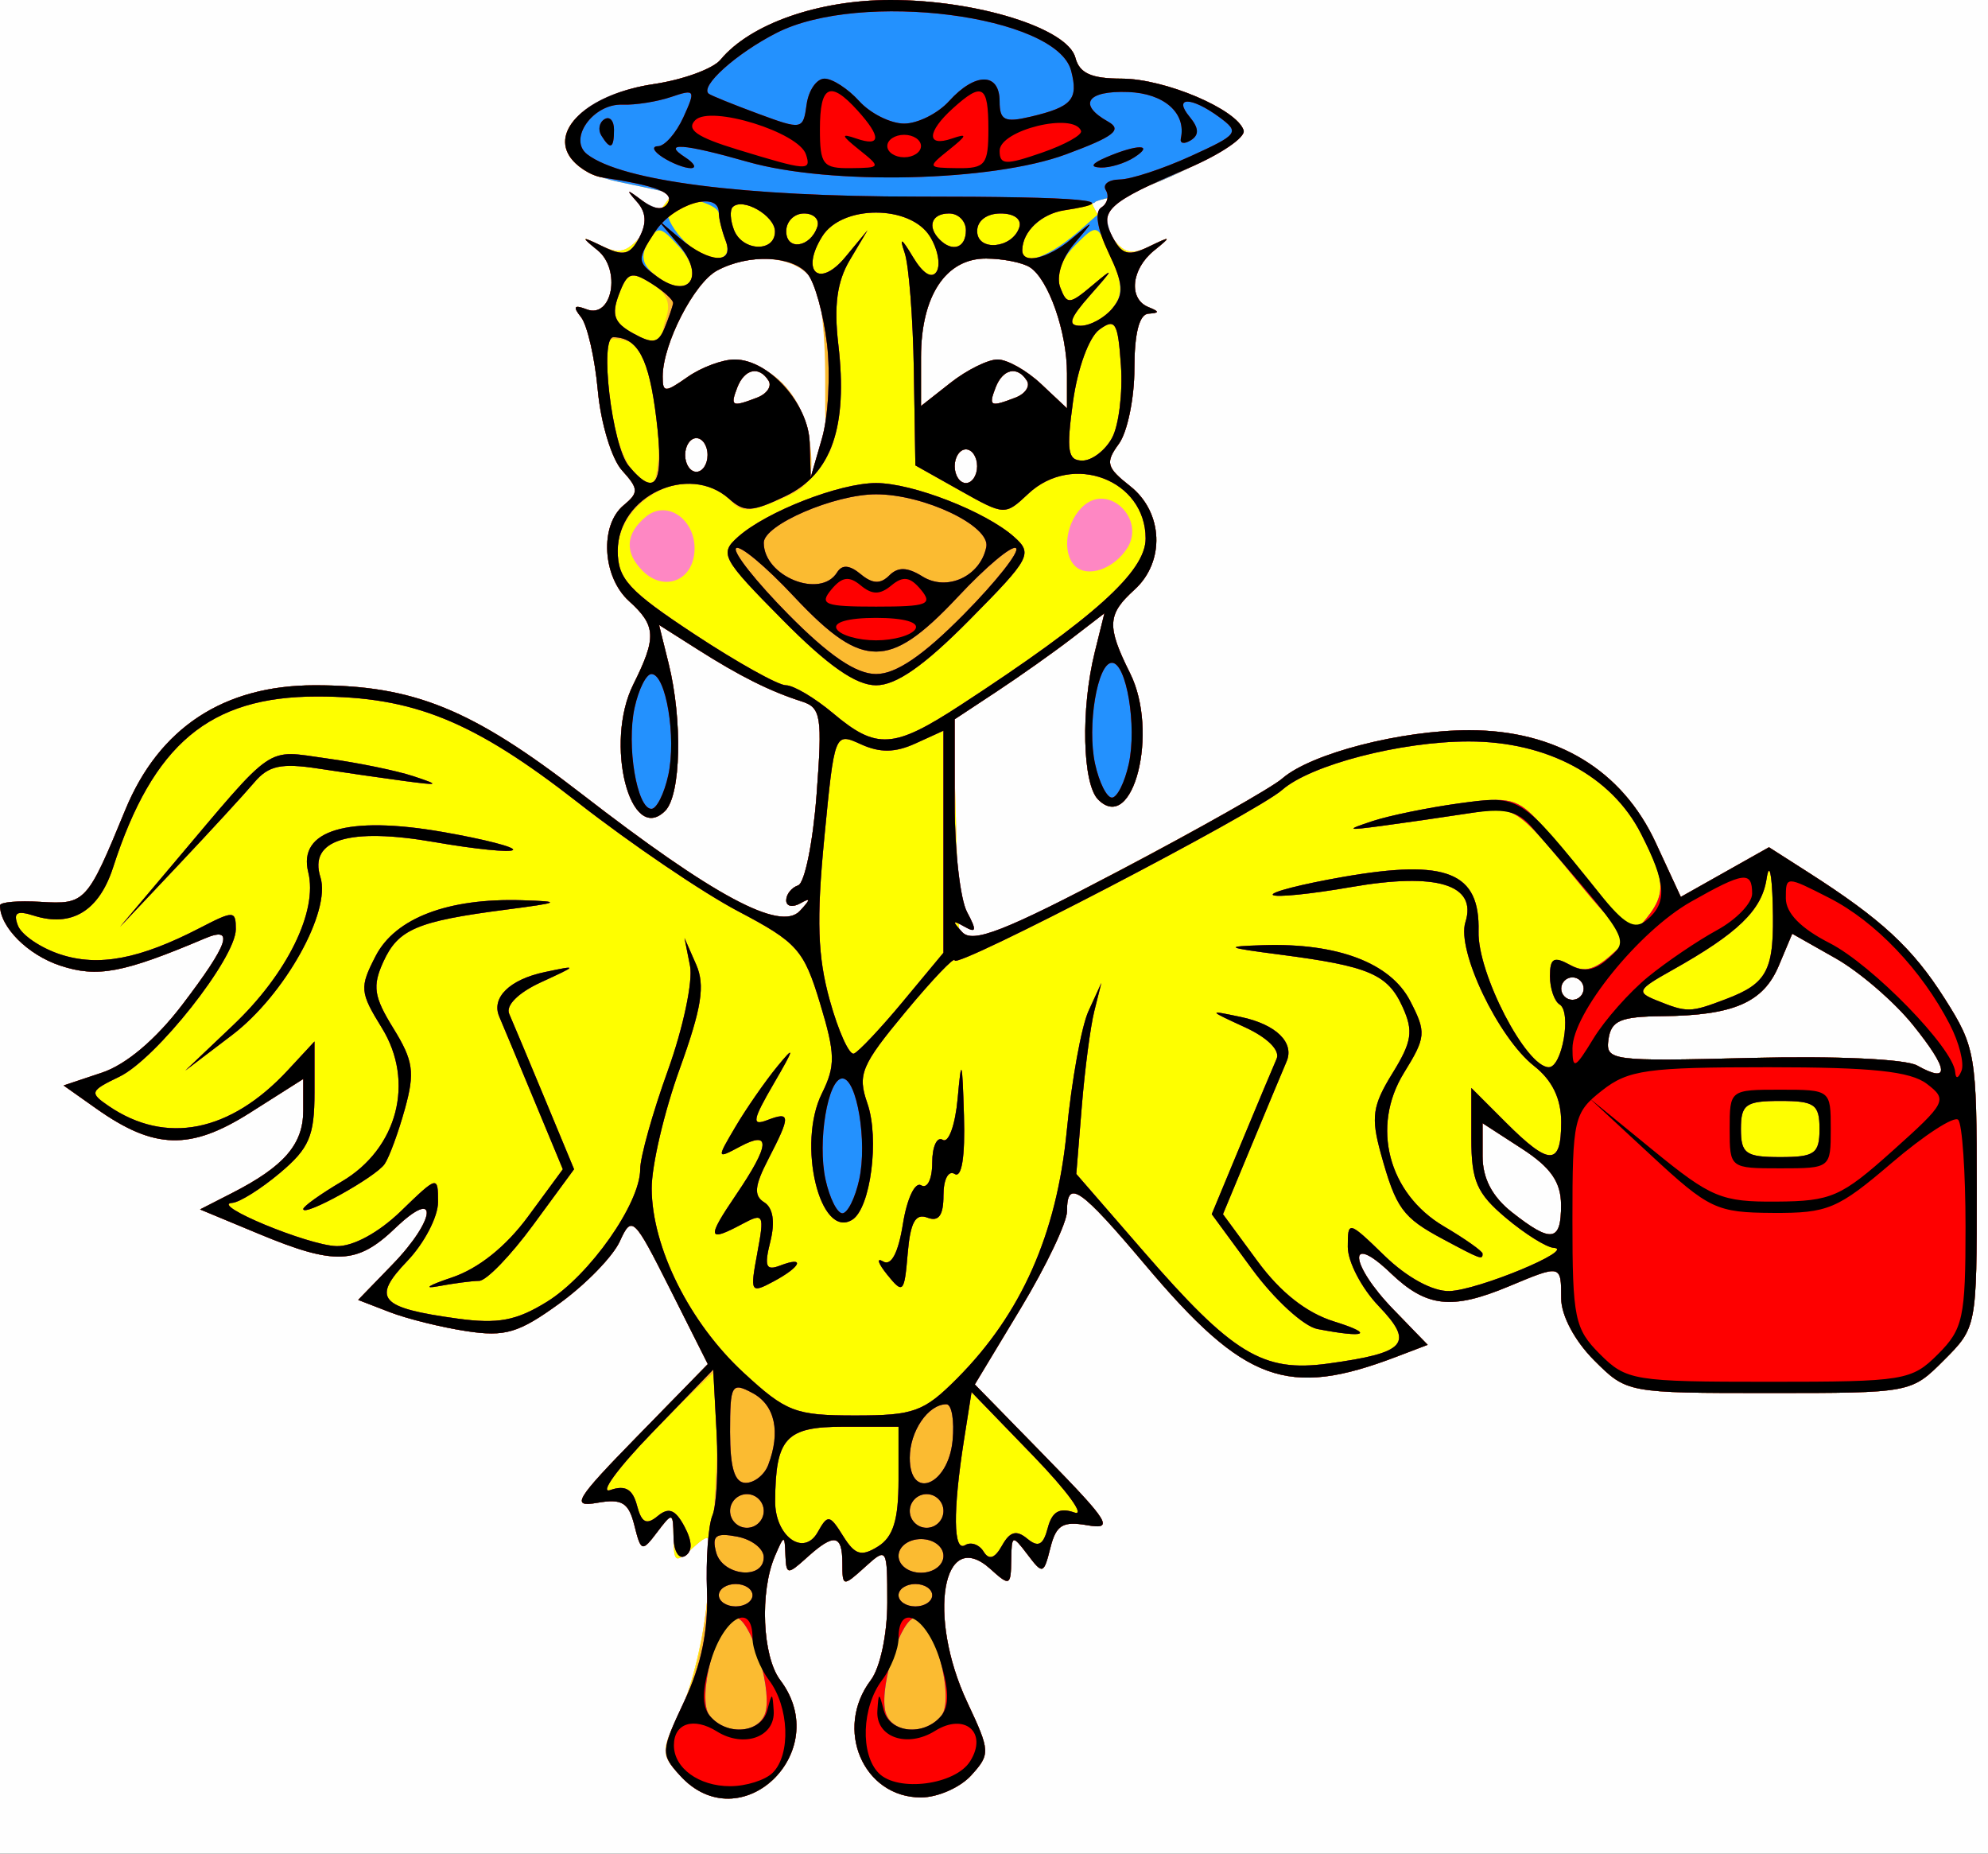
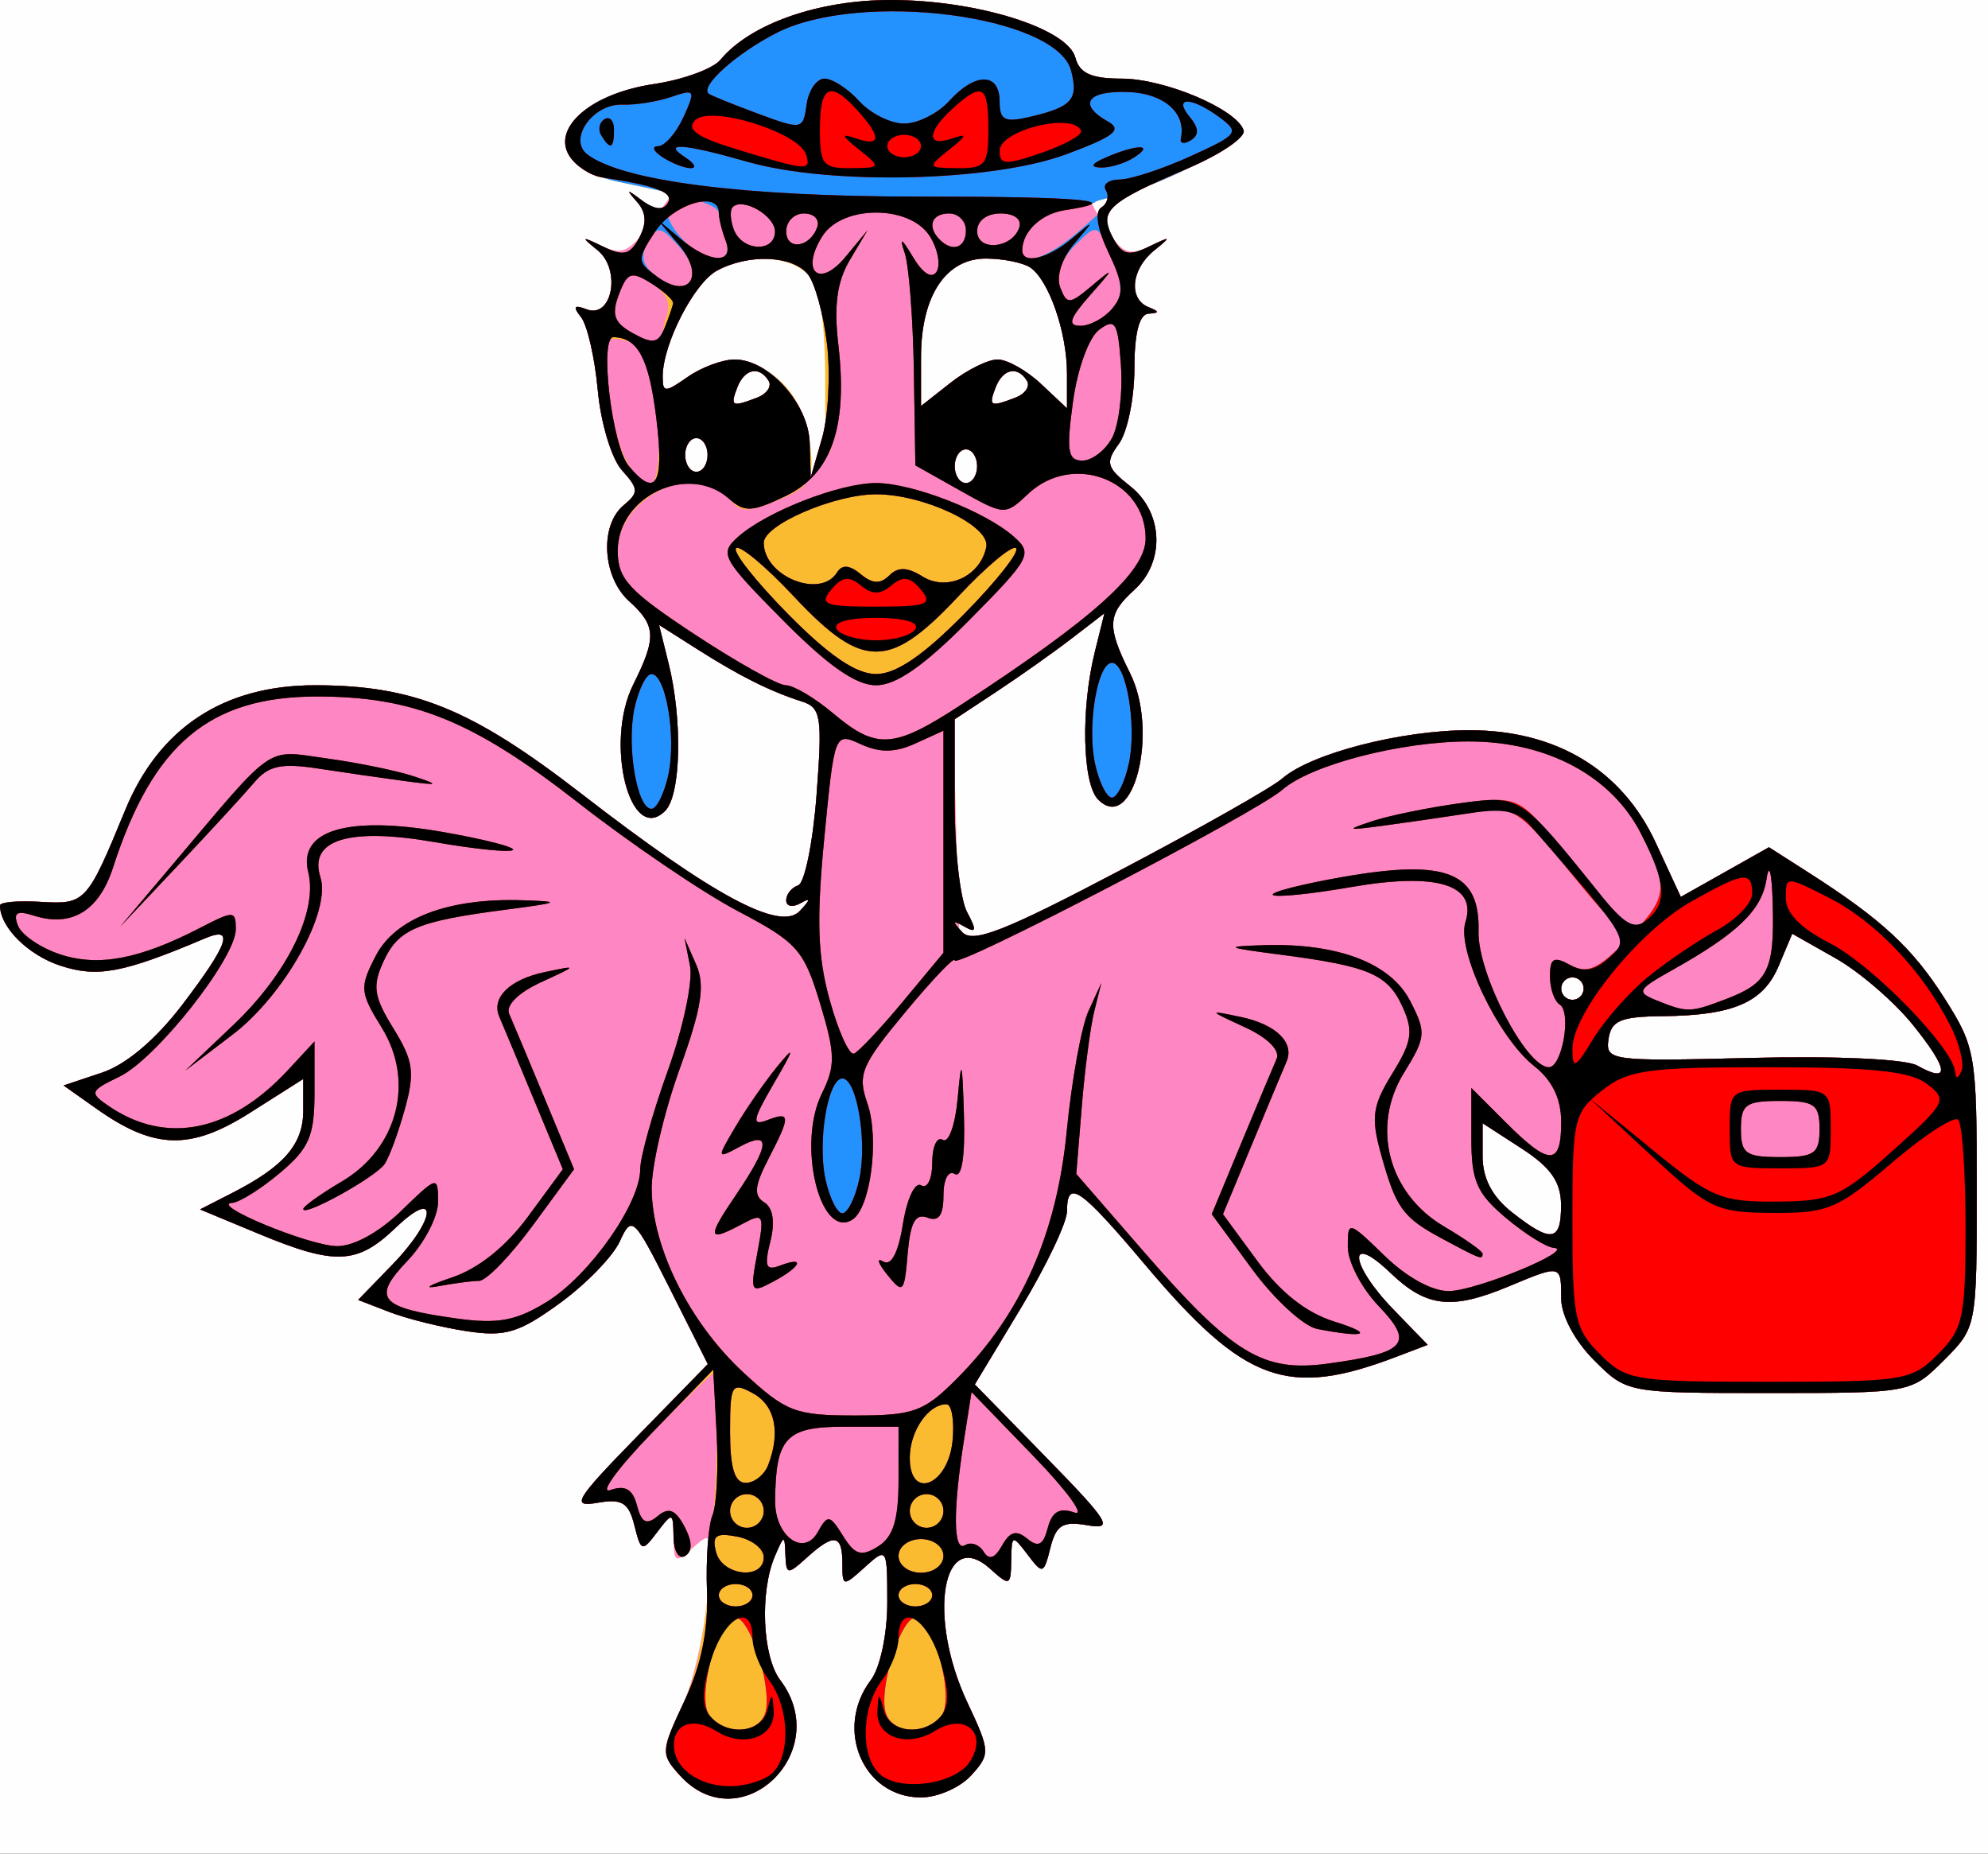
<svg xmlns="http://www.w3.org/2000/svg" xmlns:ns1="http://www.inkscape.org/namespaces/inkscape" xmlns:ns2="http://sodipodi.sourceforge.net/DTD/sodipodi-0.dtd" id="svg2" version="1.1" ns1:version="0.48.4 r9939" width="177" height="165" ns2:docname="Canary.bmp">
  <rect width="100%" height="100%" fill="#333333" stroke="none" />
  <title id="title3005">Canary</title>
  <defs id="defs6" />
  <ns2:namedview pagecolor="#ffffff" bordercolor="#666666" borderopacity="1" objecttolerance="10" gridtolerance="10" guidetolerance="10" ns1:pageopacity="0" ns1:pageshadow="2" ns1:window-width="1024" ns1:window-height="721" id="namedview4" showgrid="false" ns1:zoom="2.9108902" ns1:cx="88.5" ns1:cy="82.5" ns1:window-x="-4" ns1:window-y="-4" ns1:window-maximized="1" ns1:current-layer="svg2" />
  <g id="g2987">
    <path style="fill:#fefefe" d="M 0,82.5 0,0 88.5,0 177,0 177,82.5 177,165 88.5,165 0,165 0,82.5 z" id="path3003" ns1:connector-curvature="0" />
    <path style="fill:#fefe7f" d="m 60.527,158.03 c -1.711,-1.891 -1.709,-2.122 0.056,-5.75 1.011,-2.079 2.09,-6.568 2.396,-9.975 0.529,-5.877 0.466,-6.113 -1.211,-4.595 -1.644,1.488 -1.77,1.431 -1.8,-0.805 -0.03,-2.291 -0.099,-2.316 -1.45,-0.532 -1.357,1.792 -1.445,1.766 -2.038,-0.598 -0.51,-2.03 -1.098,-2.388 -3.3,-2.004 -2.379,0.414 -1.978,-0.252 3.58,-5.939 l 6.26,-6.406 -3.363,-6.684 c -3.233,-6.425 -3.406,-6.59 -4.474,-4.245 -0.611,1.341 -3.026,3.826 -5.367,5.522 -3.644,2.64 -4.836,2.995 -8.286,2.472 -2.216,-0.336 -5.293,-1.099 -6.836,-1.695 l -2.806,-1.084 3.056,-3.153 c 3.912,-4.036 4.139,-6.97 0.251,-3.245 -3.397,3.254 -5.364,3.337 -12.156,0.515 l -5.228,-2.173 2.844,-1.453 C 25.292,103.835 27,101.86 27,98.867 l 0,-2.823 -4.738,3.005 C 16.95,102.418 13.736,102.333 8.581,98.687 L 5.663,96.624 9.081,95.482 C 11.237,94.763 13.883,92.523 16.245,89.42 20.364,84.009 20.911,82.4 18.25,83.528 10.971,86.613 8.671,87.047 5.37,85.957 2.484,85.005 0,82.524 0,80.596 c 0,-0.295 1.624,-0.437 3.609,-0.316 3.994,0.244 4.15,0.075 7.54,-8.168 C 14.161,64.788 19.918,61 28.037,61 c 8.797,0 13.969,2.104 23.722,9.652 11.779,9.116 17.722,12.302 19.46,10.433 C 72.192,80.038 72.2,79.876 71.25,80.412 70.562,80.8 70,80.679 70,80.142 c 0,-0.537 0.477,-1.135 1.06,-1.329 0.583,-0.194 1.322,-3.821 1.643,-8.06 0.527,-6.967 0.401,-7.765 -1.31,-8.311 -2.84,-0.907 -5.517,-2.245 -9.305,-4.65 l -3.412,-2.166 0.853,3.437 c 1.253,5.05 1.099,11.71 -0.304,13.113 C 56.106,75.294 53.79,66.131 56.383,60.933 58.475,56.74 58.421,55.691 56,53.5 c -2.369,-2.144 -2.625,-6.736 -0.475,-8.521 1.362,-1.13 1.346,-1.464 -0.146,-3.112 -0.923,-1.02 -1.886,-4.202 -2.152,-7.107 -0.264,-2.893 -0.937,-5.833 -1.496,-6.533 -0.75,-0.941 -0.621,-1.122 0.495,-0.693 2.289,0.878 3.107,-3.535 0.975,-5.264 -1.531,-1.242 -1.491,-1.279 0.395,-0.372 1.757,0.845 2.447,0.534 4.263,-1.922 l 2.167,-2.931 -2.263,-0.483 C 56.519,16.295 54.648,15.948 53.607,15.789 52.566,15.63 51.256,14.772 50.695,13.882 49.102,11.35 52.68,8.307 58.218,7.484 60.813,7.098 63.482,6.124 64.151,5.318 66.796,2.13 72.858,0 79.282,0 c 7.701,0 15.78,2.521 16.464,5.138 0.362,1.384 1.419,1.862 4.12,1.863 3.837,0.002 10.276,2.734 10.861,4.609 0.314,1.006 -7.931,5.189 -11.692,5.932 -0.845,0.167 -1.659,0.338 -1.809,0.38 -0.15,0.042 0.458,1.193 1.352,2.557 1.361,2.077 1.975,2.312 3.773,1.445 1.957,-0.944 1.992,-0.91 0.398,0.38 -2.037,1.648 -2.301,4.306 -0.5,5.033 1,0.404 1,0.52 0,0.583 -0.816,0.052 -1.25,1.749 -1.25,4.888 0,2.645 -0.622,5.659 -1.382,6.699 -1.224,1.674 -1.109,2.105 1,3.764 2.956,2.325 3.139,6.734 0.382,9.229 -2.421,2.191 -2.475,3.24 -0.383,7.433 2.593,5.198 0.277,14.361 -2.841,11.242 -1.404,-1.404 -1.557,-8.063 -0.3,-13.13 l 0.856,-3.454 -2.916,2.242 c -1.604,1.233 -4.635,3.376 -6.737,4.761 l -3.821,2.52 0.3,10.41 0.3,10.41 13.521,-7.082 C 106.416,73.956 113.245,70.115 114.155,69.315 116.705,67.076 124.722,65 130.821,65 c 7.741,0 13.59,3.53 16.594,10.015 l 2.235,4.825 3.925,-2.21 3.925,-2.21 3.5,2.237 c 6.519,4.167 9.288,6.728 12.148,11.238 C 175.888,93.215 176,93.877 176,105.773 c 0,12.351 -0.007,12.388 -2.923,15.304 C 170.154,124 170.153,124 157.5,124 c -12.652,0 -12.654,-3.1e-4 -15.577,-2.923 -1.718,-1.718 -2.923,-3.985 -2.923,-5.5 0,-3.021 -7.6e-4,-3.021 -4.654,-1.077 -5.098,2.13 -7.342,1.877 -10.541,-1.187 -3.888,-3.725 -3.661,-0.791 0.251,3.245 l 3.056,3.153 -2.806,1.069 c -9.686,3.69 -13.498,2.296 -22.314,-8.154 C 96.159,105.711 95,104.913 95,107.813 c 0,0.997 -1.847,4.875 -4.104,8.618 l -4.104,6.805 6.354,6.501 c 5.627,5.757 6.048,6.447 3.674,6.034 -2.202,-0.383 -2.79,-0.026 -3.3,2.004 -0.593,2.364 -0.682,2.39 -2.038,0.598 -1.351,-1.784 -1.42,-1.759 -1.45,0.532 -0.03,2.259 -0.142,2.305 -1.845,0.764 -4.267,-3.862 -5.667,4.203 -2.061,11.875 2.042,4.345 2.056,4.599 0.345,6.489 C 85.491,159.115 83.48,160 82,160 76.855,160 74.246,153.903 77.532,149.559 78.365,148.457 79,145.47 79,142.654 c 0,-4.901 -0.026,-4.941 -2,-3.154 -1.941,1.757 -2,1.747 -2,-0.345 0,-2.586 -0.737,-2.703 -3.171,-0.5 -1.711,1.548 -1.833,1.532 -1.899,-0.25 C 69.863,136.597 69.816,136.602 69,138.5 c -1.371,3.192 -1.128,8.949 0.468,11.059 4.846,6.407 -3.583,14.392 -8.941,8.471 z M 138.988,107.25 c -0.009,-2.035 -0.919,-3.337 -3.5,-5.009 L 132,99.982 l 0,2.937 c 0,1.981 0.857,3.611 2.635,5.009 3.497,2.75 4.368,2.615 4.353,-0.677 z m 31.339,-16.005 c -1.659,-2.06 -4.758,-4.732 -6.886,-5.938 l -3.87,-2.192 -1.197,2.847 c -1.38,3.281 -4.033,4.43 -10.374,4.493 -3.719,0.037 -4.55,0.392 -4.788,2.045 -0.278,1.926 0.19,1.988 12.699,1.672 7.492,-0.189 13.745,0.096 14.78,0.675 2.96,1.656 2.829,0.364 -0.364,-3.601 z M 141,88 c 0,-0.55 -0.45,-1 -1,-1 -0.55,0 -1,0.45 -1,1 0,0.55 0.45,1 1,1 0.55,0 1,-0.45 1,-1 z M 87,41.5 C 87,40.675 86.55,40 86,40 c -0.55,0 -1,0.675 -1,1.5 0,0.825 0.45,1.5 1,1.5 0.55,0 1,-0.675 1,-1.5 z m -24,-1 C 63,39.675 62.55,39 62,39 c -0.55,0 -1,0.675 -1,1.5 0,0.825 0.45,1.5 1,1.5 0.55,0 1,-0.675 1,-1.5 z m 10.636,-9.856 c -0.312,-2.671 -1.088,-5.483 -1.724,-6.25 C 70.532,22.731 66.653,22.58 63.85,24.08 61.799,25.178 59,30.629 59,33.525 c 0,1.442 0.205,1.445 2.223,0.032 C 62.445,32.701 64.328,32 65.408,32 c 3.036,0 6.58,3.938 6.682,7.424 L 72.18,42.5 73.192,39 c 0.556,-1.925 0.756,-5.685 0.444,-8.356 z m -6.224,4.751 c 0.867,-0.333 1.327,-1.008 1.023,-1.5 -0.839,-1.357 -2.153,-1.073 -2.797,0.605 -0.643,1.676 -0.478,1.759 1.774,0.895 z M 88.82,32 c 0.853,0 2.592,0.978 3.865,2.174 L 95,36.349 95,33.239 c 0,-3.69 -1.649,-8.396 -3.313,-9.454 -0.653,-0.415 -2.399,-0.762 -3.881,-0.77 C 84.214,22.995 82,26.343 82,31.795 l 0,4.35 2.635,-2.073 C 86.084,32.933 87.968,32 88.82,32 z m 1.592,3.395 c 0.867,-0.333 1.327,-1.008 1.023,-1.5 -0.839,-1.357 -2.153,-1.073 -2.797,0.605 -0.643,1.676 -0.478,1.759 1.774,0.895 z" id="path3001" ns1:connector-curvature="0" />
    <path style="fill:#fe87c3" d="m 60.527,158.03 c -1.711,-1.891 -1.709,-2.122 0.056,-5.75 1.011,-2.079 2.09,-6.568 2.396,-9.975 0.529,-5.877 0.466,-6.113 -1.211,-4.595 -1.644,1.488 -1.77,1.431 -1.8,-0.805 -0.03,-2.291 -0.099,-2.316 -1.45,-0.532 -1.357,1.792 -1.445,1.766 -2.038,-0.598 -0.51,-2.03 -1.098,-2.388 -3.3,-2.004 -2.379,0.414 -1.978,-0.252 3.58,-5.939 l 6.26,-6.406 -3.363,-6.684 c -3.233,-6.425 -3.406,-6.59 -4.474,-4.245 -0.611,1.341 -3.026,3.826 -5.367,5.522 -3.644,2.64 -4.836,2.995 -8.286,2.472 -2.216,-0.336 -5.293,-1.099 -6.836,-1.695 l -2.806,-1.084 3.056,-3.153 c 3.912,-4.036 4.139,-6.97 0.251,-3.245 -3.397,3.254 -5.364,3.337 -12.156,0.515 l -5.228,-2.173 2.844,-1.453 C 25.292,103.835 27,101.86 27,98.867 l 0,-2.823 -4.738,3.005 C 16.95,102.418 13.736,102.333 8.581,98.687 L 5.663,96.624 9.081,95.482 C 11.237,94.763 13.883,92.523 16.245,89.42 20.364,84.009 20.911,82.4 18.25,83.528 10.971,86.613 8.671,87.047 5.37,85.957 2.484,85.005 0,82.524 0,80.596 c 0,-0.295 1.624,-0.437 3.609,-0.316 3.994,0.244 4.15,0.075 7.54,-8.168 C 14.161,64.788 19.918,61 28.037,61 c 8.797,0 13.969,2.104 23.722,9.652 11.779,9.116 17.722,12.302 19.46,10.433 C 72.192,80.038 72.2,79.876 71.25,80.412 70.562,80.8 70,80.679 70,80.142 c 0,-0.537 0.477,-1.135 1.06,-1.329 0.583,-0.194 1.322,-3.821 1.643,-8.06 0.527,-6.967 0.401,-7.765 -1.31,-8.311 -2.84,-0.907 -5.517,-2.245 -9.305,-4.65 l -3.412,-2.166 0.853,3.437 c 1.253,5.05 1.099,11.71 -0.304,13.113 C 56.106,75.294 53.79,66.131 56.383,60.933 58.475,56.74 58.421,55.691 56,53.5 c -2.369,-2.144 -2.625,-6.736 -0.475,-8.521 1.362,-1.13 1.346,-1.464 -0.146,-3.112 -0.923,-1.02 -1.886,-4.202 -2.152,-7.107 -0.264,-2.893 -0.937,-5.833 -1.496,-6.533 -0.75,-0.941 -0.621,-1.122 0.495,-0.693 2.289,0.878 3.107,-3.535 0.975,-5.264 -1.531,-1.242 -1.491,-1.279 0.395,-0.372 1.757,0.845 2.447,0.534 4.263,-1.922 l 2.167,-2.931 -2.263,-0.483 C 56.519,16.295 54.648,15.948 53.607,15.789 52.566,15.63 51.256,14.772 50.695,13.882 49.102,11.35 52.68,8.307 58.218,7.484 60.813,7.098 63.482,6.124 64.151,5.318 66.796,2.13 72.858,0 79.282,0 c 7.701,0 15.78,2.521 16.464,5.138 0.362,1.384 1.419,1.862 4.12,1.863 3.837,0.002 10.276,2.734 10.861,4.609 0.314,1.006 -7.931,5.189 -11.692,5.932 -0.845,0.167 -1.659,0.338 -1.809,0.38 -0.15,0.042 0.458,1.193 1.352,2.557 1.361,2.077 1.975,2.312 3.773,1.445 1.957,-0.944 1.992,-0.91 0.398,0.38 -2.037,1.648 -2.301,4.306 -0.5,5.033 1,0.404 1,0.52 0,0.583 -0.816,0.052 -1.25,1.749 -1.25,4.888 0,2.645 -0.622,5.659 -1.382,6.699 -1.224,1.674 -1.109,2.105 1,3.764 2.956,2.325 3.139,6.734 0.382,9.229 -2.421,2.191 -2.475,3.24 -0.383,7.433 2.593,5.198 0.277,14.361 -2.841,11.242 -1.404,-1.404 -1.557,-8.063 -0.3,-13.13 l 0.856,-3.454 -2.916,2.242 c -1.604,1.233 -4.635,3.376 -6.737,4.761 l -3.821,2.52 0.3,10.41 0.3,10.41 13.521,-7.082 C 106.416,73.956 113.245,70.115 114.155,69.315 116.705,67.076 124.722,65 130.821,65 c 7.741,0 13.59,3.53 16.594,10.015 l 2.235,4.825 3.925,-2.21 3.925,-2.21 3.5,2.237 c 6.519,4.167 9.288,6.728 12.148,11.238 C 175.888,93.215 176,93.877 176,105.773 c 0,12.351 -0.007,12.388 -2.923,15.304 C 170.154,124 170.153,124 157.5,124 c -12.652,0 -12.654,-3.1e-4 -15.577,-2.923 -1.718,-1.718 -2.923,-3.985 -2.923,-5.5 0,-3.021 -7.6e-4,-3.021 -4.654,-1.077 -5.098,2.13 -7.342,1.877 -10.541,-1.187 -3.888,-3.725 -3.661,-0.791 0.251,3.245 l 3.056,3.153 -2.806,1.069 c -9.686,3.69 -13.498,2.296 -22.314,-8.154 C 96.159,105.711 95,104.913 95,107.813 c 0,0.997 -1.847,4.875 -4.104,8.618 l -4.104,6.805 6.354,6.501 c 5.627,5.757 6.048,6.447 3.674,6.034 -2.202,-0.383 -2.79,-0.026 -3.3,2.004 -0.593,2.364 -0.682,2.39 -2.038,0.598 -1.351,-1.784 -1.42,-1.759 -1.45,0.532 -0.03,2.259 -0.142,2.305 -1.845,0.764 -4.267,-3.862 -5.667,4.203 -2.061,11.875 2.042,4.345 2.056,4.599 0.345,6.489 C 85.491,159.115 83.48,160 82,160 76.855,160 74.246,153.903 77.532,149.559 78.365,148.457 79,145.47 79,142.654 c 0,-4.901 -0.026,-4.941 -2,-3.154 -1.941,1.757 -2,1.747 -2,-0.345 0,-2.586 -0.737,-2.703 -3.171,-0.5 -1.711,1.548 -1.833,1.532 -1.899,-0.25 C 69.863,136.597 69.816,136.602 69,138.5 c -1.371,3.192 -1.128,8.949 0.468,11.059 4.846,6.407 -3.583,14.392 -8.941,8.471 z M 138.988,107.25 c -0.009,-2.035 -0.919,-3.337 -3.5,-5.009 L 132,99.982 l 0,2.937 c 0,1.981 0.857,3.611 2.635,5.009 3.497,2.75 4.368,2.615 4.353,-0.677 z m 31.339,-16.005 c -1.659,-2.06 -4.758,-4.732 -6.886,-5.938 l -3.87,-2.192 -1.197,2.847 c -1.38,3.281 -4.033,4.43 -10.374,4.493 -3.719,0.037 -4.55,0.392 -4.788,2.045 -0.278,1.926 0.19,1.988 12.699,1.672 7.492,-0.189 13.745,0.096 14.78,0.675 2.96,1.656 2.829,0.364 -0.364,-3.601 z M 141,88 c 0,-0.55 -0.45,-1 -1,-1 -0.55,0 -1,0.45 -1,1 0,0.55 0.45,1 1,1 0.55,0 1,-0.45 1,-1 z M 87,41.5 C 87,40.675 86.55,40 86,40 c -0.55,0 -1,0.675 -1,1.5 0,0.825 0.45,1.5 1,1.5 0.55,0 1,-0.675 1,-1.5 z m -24,-1 C 63,39.675 62.55,39 62,39 c -0.55,0 -1,0.675 -1,1.5 0,0.825 0.45,1.5 1,1.5 0.55,0 1,-0.675 1,-1.5 z m 10.636,-9.856 c -0.312,-2.671 -1.088,-5.483 -1.724,-6.25 C 70.532,22.731 66.653,22.58 63.85,24.08 61.799,25.178 59,30.629 59,33.525 c 0,1.442 0.205,1.445 2.223,0.032 C 62.445,32.701 64.328,32 65.408,32 c 3.036,0 6.58,3.938 6.682,7.424 L 72.18,42.5 73.192,39 c 0.556,-1.925 0.756,-5.685 0.444,-8.356 z m -6.224,4.751 c 0.867,-0.333 1.327,-1.008 1.023,-1.5 -0.839,-1.357 -2.153,-1.073 -2.797,0.605 -0.643,1.676 -0.478,1.759 1.774,0.895 z M 88.82,32 c 0.853,0 2.592,0.978 3.865,2.174 L 95,36.349 95,33.239 c 0,-3.69 -1.649,-8.396 -3.313,-9.454 -0.653,-0.415 -2.399,-0.762 -3.881,-0.77 C 84.214,22.995 82,26.343 82,31.795 l 0,4.35 2.635,-2.073 C 86.084,32.933 87.968,32 88.82,32 z m 1.592,3.395 c 0.867,-0.333 1.327,-1.008 1.023,-1.5 -0.839,-1.357 -2.153,-1.073 -2.797,0.605 -0.643,1.676 -0.478,1.759 1.774,0.895 z" id="path2999" ns1:connector-curvature="0" />
-     <path style="fill:#fefe00" d="m 60.527,158.03 c -1.711,-1.891 -1.709,-2.122 0.056,-5.75 1.011,-2.079 2.09,-6.568 2.396,-9.975 0.529,-5.877 0.466,-6.113 -1.211,-4.595 -1.644,1.488 -1.77,1.431 -1.8,-0.805 -0.03,-2.291 -0.099,-2.316 -1.45,-0.532 -1.357,1.792 -1.445,1.766 -2.038,-0.598 -0.51,-2.03 -1.098,-2.388 -3.3,-2.004 -2.379,0.414 -1.978,-0.252 3.58,-5.939 l 6.26,-6.406 -3.363,-6.684 c -3.233,-6.425 -3.406,-6.59 -4.474,-4.245 -0.611,1.341 -3.026,3.826 -5.367,5.522 -3.644,2.64 -4.836,2.995 -8.286,2.472 -2.216,-0.336 -5.293,-1.099 -6.836,-1.695 l -2.806,-1.084 3.056,-3.153 c 3.912,-4.036 4.139,-6.97 0.251,-3.245 -3.397,3.254 -5.364,3.337 -12.156,0.515 l -5.228,-2.173 2.844,-1.453 C 25.292,103.835 27,101.86 27,98.867 l 0,-2.823 -4.738,3.005 C 16.95,102.418 13.736,102.333 8.581,98.687 L 5.663,96.624 9.081,95.482 C 11.237,94.763 13.883,92.523 16.245,89.42 20.364,84.009 20.911,82.4 18.25,83.528 10.971,86.613 8.671,87.047 5.37,85.957 2.484,85.005 0,82.524 0,80.596 c 0,-0.295 1.624,-0.437 3.609,-0.316 3.994,0.244 4.15,0.075 7.54,-8.168 C 14.161,64.788 19.918,61 28.037,61 c 8.797,0 13.969,2.104 23.722,9.652 11.779,9.116 17.722,12.302 19.46,10.433 C 72.192,80.038 72.2,79.876 71.25,80.412 70.562,80.8 70,80.679 70,80.142 c 0,-0.537 0.477,-1.135 1.06,-1.329 0.583,-0.194 1.322,-3.821 1.643,-8.06 0.527,-6.967 0.401,-7.765 -1.31,-8.311 -2.84,-0.907 -5.517,-2.245 -9.305,-4.65 l -3.412,-2.166 0.853,3.437 c 1.253,5.05 1.099,11.71 -0.304,13.113 C 56.106,75.294 53.79,66.131 56.383,60.933 58.475,56.74 58.421,55.691 56,53.5 c -2.369,-2.144 -2.625,-6.736 -0.475,-8.521 1.362,-1.13 1.346,-1.464 -0.146,-3.112 -0.923,-1.02 -1.886,-4.202 -2.152,-7.107 -0.264,-2.893 -0.937,-5.833 -1.496,-6.533 -0.75,-0.941 -0.621,-1.122 0.495,-0.693 2.289,0.878 3.107,-3.535 0.975,-5.264 -1.531,-1.242 -1.491,-1.279 0.395,-0.372 1.757,0.845 2.447,0.534 4.263,-1.922 l 2.167,-2.931 -2.263,-0.483 C 56.519,16.295 54.648,15.948 53.607,15.789 52.566,15.63 51.256,14.772 50.695,13.882 49.102,11.35 52.68,8.307 58.218,7.484 60.813,7.098 63.482,6.124 64.151,5.318 66.796,2.13 72.858,0 79.282,0 c 7.701,0 15.78,2.521 16.464,5.138 0.362,1.384 1.419,1.862 4.12,1.863 3.837,0.002 10.276,2.734 10.861,4.609 0.314,1.006 -7.931,5.189 -11.692,5.932 -0.845,0.167 -1.659,0.338 -1.809,0.38 -0.15,0.042 0.458,1.193 1.352,2.557 1.361,2.077 1.975,2.312 3.773,1.445 1.957,-0.944 1.992,-0.91 0.398,0.38 -2.037,1.648 -2.301,4.306 -0.5,5.033 1,0.404 1,0.52 0,0.583 -0.816,0.052 -1.25,1.749 -1.25,4.888 0,2.645 -0.622,5.659 -1.382,6.699 -1.224,1.674 -1.109,2.105 1,3.764 2.956,2.325 3.139,6.734 0.382,9.229 -2.421,2.191 -2.475,3.24 -0.383,7.433 2.593,5.198 0.277,14.361 -2.841,11.242 -1.404,-1.404 -1.557,-8.063 -0.3,-13.13 l 0.856,-3.454 -2.916,2.242 c -1.604,1.233 -4.635,3.376 -6.737,4.761 l -3.821,2.52 0.3,10.41 0.3,10.41 13.521,-7.082 C 106.416,73.956 113.245,70.115 114.155,69.315 116.705,67.076 124.722,65 130.821,65 c 7.741,0 13.59,3.53 16.594,10.015 l 2.235,4.825 3.925,-2.21 3.925,-2.21 3.5,2.237 c 6.519,4.167 9.288,6.728 12.148,11.238 C 175.888,93.215 176,93.877 176,105.773 c 0,12.351 -0.007,12.388 -2.923,15.304 C 170.154,124 170.153,124 157.5,124 c -12.652,0 -12.654,-3.1e-4 -15.577,-2.923 -1.718,-1.718 -2.923,-3.985 -2.923,-5.5 0,-3.021 -7.6e-4,-3.021 -4.654,-1.077 -5.098,2.13 -7.342,1.877 -10.541,-1.187 -3.888,-3.725 -3.661,-0.791 0.251,3.245 l 3.056,3.153 -2.806,1.069 c -9.686,3.69 -13.498,2.296 -22.314,-8.154 C 96.159,105.711 95,104.913 95,107.813 c 0,0.997 -1.847,4.875 -4.104,8.618 l -4.104,6.805 6.354,6.501 c 5.627,5.757 6.048,6.447 3.674,6.034 -2.202,-0.383 -2.79,-0.026 -3.3,2.004 -0.593,2.364 -0.682,2.39 -2.038,0.598 -1.351,-1.784 -1.42,-1.759 -1.45,0.532 -0.03,2.259 -0.142,2.305 -1.845,0.764 -4.267,-3.862 -5.667,4.203 -2.061,11.875 2.042,4.345 2.056,4.599 0.345,6.489 C 85.491,159.115 83.48,160 82,160 76.855,160 74.246,153.903 77.532,149.559 78.365,148.457 79,145.47 79,142.654 c 0,-4.901 -0.026,-4.941 -2,-3.154 -1.941,1.757 -2,1.747 -2,-0.345 0,-2.586 -0.737,-2.703 -3.171,-0.5 -1.711,1.548 -1.833,1.532 -1.899,-0.25 C 69.863,136.597 69.816,136.602 69,138.5 c -1.371,3.192 -1.128,8.949 0.468,11.059 4.846,6.407 -3.583,14.392 -8.941,8.471 z M 138.988,107.25 c -0.009,-2.035 -0.919,-3.337 -3.5,-5.009 L 132,99.982 l 0,2.937 c 0,1.981 0.857,3.611 2.635,5.009 3.497,2.75 4.368,2.615 4.353,-0.677 z m 31.339,-16.005 c -1.659,-2.06 -4.758,-4.732 -6.886,-5.938 l -3.87,-2.192 -1.197,2.847 c -1.38,3.281 -4.033,4.43 -10.374,4.493 -3.719,0.037 -4.55,0.392 -4.788,2.045 -0.278,1.926 0.19,1.988 12.699,1.672 7.492,-0.189 13.745,0.096 14.78,0.675 2.96,1.656 2.829,0.364 -0.364,-3.601 z M 141,88 c 0,-0.55 -0.45,-1 -1,-1 -0.55,0 -1,0.45 -1,1 0,0.55 0.45,1 1,1 0.55,0 1,-0.45 1,-1 z M 61.798,49.402 C 62.217,46.486 59.503,44.338 57.5,46 c -1.821,1.511 -1.915,3.185 -0.271,4.829 1.765,1.765 4.221,0.999 4.569,-1.427 z m 38.578,-0.634 c 1.595,-2.533 -1.568,-5.684 -3.826,-3.81 -1.613,1.339 -2.062,4.197 -0.849,5.41 1.107,1.107 3.482,0.294 4.675,-1.599 z M 87,41.5 C 87,40.675 86.55,40 86,40 c -0.55,0 -1,0.675 -1,1.5 0,0.825 0.45,1.5 1,1.5 0.55,0 1,-0.675 1,-1.5 z m -24,-1 C 63,39.675 62.55,39 62,39 c -0.55,0 -1,0.675 -1,1.5 0,0.825 0.45,1.5 1,1.5 0.55,0 1,-0.675 1,-1.5 z m 10.636,-9.856 c -0.312,-2.671 -1.088,-5.483 -1.724,-6.25 C 70.532,22.731 66.653,22.58 63.85,24.08 61.799,25.178 59,30.629 59,33.525 c 0,1.442 0.205,1.445 2.223,0.032 C 62.445,32.701 64.328,32 65.408,32 c 3.036,0 6.58,3.938 6.682,7.424 L 72.18,42.5 73.192,39 c 0.556,-1.925 0.756,-5.685 0.444,-8.356 z m -6.224,4.751 c 0.867,-0.333 1.327,-1.008 1.023,-1.5 -0.839,-1.357 -2.153,-1.073 -2.797,0.605 -0.643,1.676 -0.478,1.759 1.774,0.895 z M 88.82,32 c 0.853,0 2.592,0.978 3.865,2.174 L 95,36.349 95,33.239 c 0,-3.69 -1.649,-8.396 -3.313,-9.454 -0.653,-0.415 -2.399,-0.762 -3.881,-0.77 C 84.214,22.995 82,26.343 82,31.795 l 0,4.35 2.635,-2.073 C 86.084,32.933 87.968,32 88.82,32 z m 1.592,3.395 c 0.867,-0.333 1.327,-1.008 1.023,-1.5 -0.839,-1.357 -2.153,-1.073 -2.797,0.605 -0.643,1.676 -0.478,1.759 1.774,0.895 z" id="path2997" ns1:connector-curvature="0" />
    <path style="fill:#fbbb31" d="m 60.53,158.033 c -1.71,-1.89 -1.7,-2.139 0.264,-6.316 1.544,-3.285 2.218,-7.451 2.757,-17.033 C 63.942,127.708 64.076,122 63.847,122 c -0.229,0 -2.875,2.539 -5.881,5.642 -3.006,3.103 -4.637,5.351 -3.623,4.996 1.326,-0.465 1.991,-0.078 2.372,1.379 0.402,1.537 0.845,1.764 1.838,0.94 0.984,-0.817 1.574,-0.589 2.381,0.918 0.71,1.326 0.733,2.213 0.07,2.624 -0.557,0.344 -1.017,-0.406 -1.035,-1.689 -0.03,-2.208 -0.094,-2.227 -1.45,-0.436 -1.357,1.792 -1.445,1.766 -2.038,-0.598 -0.51,-2.03 -1.098,-2.388 -3.3,-2.004 -2.379,0.414 -1.978,-0.252 3.58,-5.939 l 6.26,-6.406 -3.363,-6.684 c -3.233,-6.425 -3.406,-6.59 -4.474,-4.245 -0.611,1.341 -3.026,3.826 -5.367,5.522 -3.644,2.64 -4.836,2.995 -8.286,2.472 -2.216,-0.336 -5.293,-1.099 -6.836,-1.695 l -2.806,-1.084 3.056,-3.153 c 3.912,-4.036 4.139,-6.97 0.251,-3.245 -3.397,3.254 -5.364,3.337 -12.156,0.515 l -5.228,-2.173 2.844,-1.453 C 25.292,103.835 27,101.86 27,98.867 l 0,-2.823 -4.738,3.005 C 16.95,102.418 13.736,102.333 8.581,98.687 L 5.663,96.624 9.081,95.482 C 11.237,94.763 13.883,92.523 16.245,89.42 20.364,84.009 20.911,82.4 18.25,83.528 10.971,86.613 8.671,87.047 5.37,85.957 2.484,85.005 0,82.524 0,80.596 c 0,-0.295 1.624,-0.437 3.609,-0.316 3.994,0.244 4.15,0.075 7.54,-8.168 C 14.161,64.788 19.918,61 28.037,61 c 8.797,0 13.969,2.104 23.722,9.652 11.779,9.116 17.722,12.302 19.46,10.433 C 72.192,80.038 72.2,79.876 71.25,80.412 70.562,80.8 70,80.679 70,80.142 c 0,-0.537 0.477,-1.135 1.06,-1.329 0.583,-0.194 1.322,-3.821 1.643,-8.06 0.527,-6.967 0.401,-7.765 -1.31,-8.311 -2.84,-0.907 -5.517,-2.245 -9.305,-4.65 l -3.412,-2.166 0.853,3.437 c 1.253,5.05 1.099,11.71 -0.304,13.113 C 56.106,75.294 53.79,66.131 56.383,60.933 58.475,56.74 58.421,55.691 56,53.5 c -2.369,-2.144 -2.625,-6.736 -0.475,-8.521 1.362,-1.13 1.346,-1.464 -0.146,-3.112 -0.923,-1.02 -1.886,-4.202 -2.152,-7.107 -0.264,-2.893 -0.937,-5.833 -1.496,-6.533 -0.75,-0.941 -0.621,-1.122 0.495,-0.693 2.289,0.878 3.107,-3.535 0.975,-5.264 -1.515,-1.228 -1.459,-1.263 0.506,-0.312 1.806,0.874 2.389,0.73 3.203,-0.792 0.694,-1.296 0.631,-2.27 -0.208,-3.214 -0.992,-1.117 -0.924,-1.146 0.389,-0.162 0.876,0.656 1.888,0.972 2.25,0.702 0.362,-0.27 0.432,-0.19 0.156,0.178 -0.276,0.368 0.244,1.493 1.155,2.5 2.069,2.286 4.802,2.459 3.954,0.249 C 64.273,20.548 64,19.476 64,19.035 64,18.251 61.971,17.603 55.109,16.196 47.453,14.625 49.541,8.774 58.218,7.484 60.813,7.098 63.482,6.124 64.151,5.318 66.796,2.13 72.858,0 79.282,0 c 7.701,0 15.78,2.521 16.464,5.138 0.362,1.384 1.419,1.862 4.12,1.863 3.837,0.002 10.276,2.734 10.861,4.609 0.314,1.006 -7.931,5.189 -11.692,5.932 -0.845,0.167 -1.536,0.371 -1.536,0.454 0,0.083 -1.105,0.354 -2.457,0.602 -2.309,0.424 -3.993,1.95 -4.028,3.65 -0.032,1.574 2.495,0.642 5.425,-2 1.677,-1.512 2.73,-2.353 2.34,-1.869 -0.39,0.485 -0.257,1.728 0.297,2.763 0.825,1.542 1.405,1.689 3.215,0.813 2,-0.967 2.043,-0.935 0.458,0.348 -2.037,1.648 -2.301,4.306 -0.5,5.033 1,0.404 1,0.52 0,0.583 -0.816,0.052 -1.25,1.749 -1.25,4.888 0,2.645 -0.622,5.659 -1.382,6.699 -1.224,1.674 -1.109,2.105 1,3.764 2.956,2.325 3.139,6.734 0.382,9.229 -2.421,2.191 -2.475,3.24 -0.383,7.433 2.593,5.198 0.277,14.361 -2.841,11.242 -1.404,-1.404 -1.557,-8.063 -0.3,-13.13 l 0.856,-3.454 -2.916,2.242 C 93.812,58.066 90.812,60.189 88.75,61.55 l -3.75,2.475 0,7.553 c 0,4.154 0.495,8.478 1.1,9.608 0.882,1.648 0.833,1.903 -0.25,1.288 -1.05,-0.597 -1.089,-0.485 -0.174,0.505 0.938,1.015 3.768,-0.092 14,-5.476 7.053,-3.712 13.569,-7.399 14.48,-8.195 C 116.713,67.073 124.733,65 130.821,65 c 7.741,0 13.59,3.53 16.594,10.015 l 2.235,4.825 3.925,-2.21 3.925,-2.21 3.5,2.237 c 6.519,4.167 9.288,6.728 12.148,11.238 C 175.888,93.215 176,93.877 176,105.773 c 0,12.351 -0.007,12.388 -2.923,15.304 C 170.154,124 170.153,124 157.5,124 c -12.652,0 -12.654,-3.1e-4 -15.577,-2.923 -1.718,-1.718 -2.923,-3.985 -2.923,-5.5 0,-3.021 -7.6e-4,-3.021 -4.654,-1.077 -5.098,2.13 -7.342,1.877 -10.541,-1.187 -3.888,-3.725 -3.661,-0.791 0.251,3.245 l 3.056,3.153 -2.806,1.069 c -9.686,3.69 -13.498,2.296 -22.314,-8.154 C 96.159,105.711 95,104.913 95,107.813 c 0,0.997 -1.847,4.875 -4.104,8.618 l -4.104,6.805 6.354,6.501 c 5.627,5.757 6.048,6.447 3.674,6.034 -2.202,-0.383 -2.79,-0.026 -3.3,2.004 -0.593,2.364 -0.682,2.39 -2.038,0.598 -1.351,-1.784 -1.42,-1.759 -1.45,0.532 -0.03,2.259 -0.142,2.305 -1.845,0.764 -4.267,-3.862 -5.667,4.203 -2.061,11.875 2.042,4.345 2.056,4.599 0.345,6.489 C 85.491,159.115 83.48,160 82,160 76.855,160 74.246,153.903 77.532,149.559 78.365,148.457 79,145.47 79,142.654 c 0,-4.901 -0.026,-4.941 -2,-3.154 -1.941,1.757 -2,1.747 -2,-0.345 0,-2.586 -0.737,-2.703 -3.171,-0.5 -1.711,1.548 -1.833,1.532 -1.899,-0.25 C 69.863,136.597 69.816,136.602 69,138.5 c -1.371,3.192 -1.128,8.949 0.468,11.059 4.844,6.404 -3.582,14.392 -8.939,8.474 z M 80,131.759 80,127 l -4.883,0 c -5.153,0 -6.067,0.992 -6.103,6.628 -0.02,3.12 2.544,4.985 3.791,2.757 0.892,-1.593 1.065,-1.567 2.258,0.343 1.058,1.694 1.622,1.862 3.115,0.93 C 79.526,136.815 80,135.282 80,131.759 z m 11.459,5.206 c 0.979,0.812 1.427,0.58 1.827,-0.949 0.381,-1.457 1.047,-1.844 2.372,-1.379 C 96.671,134.993 95.025,132.726 92,129.6 l -5.5,-5.685 -0.676,4.293 c -0.993,6.305 -0.951,9.989 0.107,9.335 0.512,-0.316 1.249,-0.06 1.638,0.569 0.488,0.79 0.999,0.624 1.65,-0.539 0.697,-1.246 1.28,-1.404 2.239,-0.607 z m -6.242,-14.264 c 5.72,-5.747 8.871,-12.851 9.759,-22.002 C 95.413,96.19 96.285,91.375 96.914,90 l 1.143,-2.5 -0.627,2.5 c -0.345,1.375 -0.847,5.2 -1.115,8.5 l -0.488,6 5.968,6.873 c 7.959,9.167 10.645,10.802 16.439,10.008 6.993,-0.958 7.715,-1.783 4.499,-5.139 C 121.23,114.674 120,112.314 120,110.999 c 0,-2.359 0.044,-2.348 3.298,0.805 1.984,1.923 4.275,3.167 5.75,3.122 2.556,-0.077 11.335,-3.722 9.279,-3.852 -0.645,-0.041 -2.558,-1.239 -4.25,-2.663 C 131.483,106.228 131,105.118 131,101.334 l 0,-4.488 3.077,3.077 C 137.957,103.803 139,103.797 139,99.894 c 0,-2.092 -0.788,-3.726 -2.413,-5.004 -3.194,-2.513 -6.911,-10.294 -6.115,-12.802 1.063,-3.348 -2.545,-4.455 -10.184,-3.125 -3.587,0.625 -6.719,0.939 -6.959,0.698 -0.241,-0.241 2.582,-0.963 6.273,-1.606 9.225,-1.606 12.177,-0.413 12.039,4.866 C 131.543,86.639 135.874,95 137.898,95 c 1.191,0 2.044,-4.918 0.968,-5.583 C 138.39,89.123 138,87.993 138,86.906 c 0,-1.612 0.34,-1.794 1.848,-0.987 1.484,0.794 2.47,0.348 5,-2.262 3.684,-3.801 3.778,-4.509 1.255,-9.454 C 143.486,69.072 137.744,66 130.773,66 124.715,66 116.698,68.082 114.155,70.315 111.824,72.363 85,86.323 85,85.488 c 0,-0.378 -1.973,1.69 -4.385,4.594 -3.945,4.75 -4.285,5.566 -3.393,8.124 1.097,3.146 0.289,9.36 -1.348,10.372 -2.877,1.778 -4.926,-6.754 -2.699,-11.241 C 74.399,94.871 74.378,93.822 73.014,89.313 71.571,84.544 70.984,83.885 65.719,81.115 62.57,79.459 56.156,75.107 51.466,71.444 42.146,64.167 36.813,62 28.227,62 c -9.565,0 -14.602,4.218 -18.154,15.202 -1.258,3.89 -3.692,5.371 -7.067,4.3 -1.509,-0.479 -1.852,-0.264 -1.412,0.884 0.32,0.834 2.01,1.988 3.755,2.564 3.414,1.127 7.066,0.438 12.459,-2.351 3.01,-1.557 3.191,-1.55 3.187,0.125 -0.007,2.577 -7.096,11.546 -10.37,13.121 -2.619,1.26 -2.68,1.426 -0.961,2.601 5.106,3.491 10.844,2.345 15.973,-3.189 L 28,92.708 l 0,4.557 c 0,3.861 -0.47,4.953 -3.077,7.146 -1.692,1.424 -3.605,2.622 -4.25,2.663 -2.056,0.13 6.724,3.774 9.279,3.852 1.475,0.045 3.766,-1.199 5.75,-3.122 C 38.956,104.651 39,104.64 39,106.999 c 0,1.315 -1.23,3.675 -2.732,5.244 -3.213,3.354 -2.493,4.181 4.48,5.136 3.593,0.492 5.222,0.185 7.949,-1.501 C 52.491,113.533 57,107.126 57,104.079 c 0,-1.078 1.109,-5.036 2.465,-8.795 1.356,-3.759 2.243,-7.948 1.972,-9.31 L 60.944,83.5 l 1.036,2.358 c 0.813,1.851 0.497,3.851 -1.472,9.31 -1.379,3.823 -2.498,8.612 -2.486,10.642 0.031,5.25 3.371,11.937 8.178,16.375 3.798,3.507 4.601,3.815 9.933,3.815 5.231,0 6.122,-0.324 9.084,-3.299 z m 32.071,-4.402 c -1.217,-0.236 -3.829,-2.631 -5.806,-5.324 l -3.594,-4.895 2.612,-6.29 c 1.437,-3.459 2.861,-6.854 3.164,-7.543 0.328,-0.745 -0.809,-1.88 -2.807,-2.799 -3.332,-1.535 -3.335,-1.542 -0.368,-0.918 3.134,0.659 4.788,2.279 4.056,3.97 -0.238,0.55 -1.609,3.831 -3.046,7.291 l -2.613,6.291 3.087,4.197 c 2.038,2.771 4.351,4.591 6.806,5.354 3.661,1.138 2.839,1.505 -1.493,0.666 z m -77.068,-4.578 c 2.379,-0.796 4.832,-2.757 6.806,-5.442 l 3.087,-4.197 -2.613,-6.291 C 46.063,94.331 44.692,91.05 44.454,90.5 c -0.732,-1.692 0.922,-3.311 4.056,-3.97 2.967,-0.624 2.964,-0.617 -0.368,0.918 -1.997,0.92 -3.135,2.054 -2.807,2.799 0.303,0.689 1.727,4.083 3.164,7.543 l 2.612,6.29 -3.641,4.96 c -2.003,2.728 -4.165,4.966 -4.806,4.974 -0.641,0.008 -2.29,0.225 -3.665,0.483 -1.375,0.258 -0.826,-0.091 1.22,-0.775 z m 27.207,-2.182 c 0.646,-3.441 0.564,-3.605 -1.303,-2.605 -3.143,1.682 -3.229,1.31 -0.593,-2.573 3.027,-4.46 3.137,-5.788 0.357,-4.3 -2.09,1.118 -2.094,1.099 -0.393,-1.781 0.946,-1.601 2.616,-4.007 3.712,-5.346 1.595,-1.949 1.535,-1.651 -0.301,1.497 -1.909,3.274 -2.009,3.823 -0.599,3.281 2.093,-0.803 2.105,-0.408 0.099,3.47 -1.232,2.382 -1.315,3.256 -0.365,3.843 0.787,0.487 0.983,1.744 0.544,3.494 -0.556,2.216 -0.393,2.621 0.865,2.139 2.284,-0.877 1.886,0.092 -0.58,1.412 -2.039,1.091 -2.101,0.983 -1.442,-2.531 z M 79,113.475 c -0.825,-1.022 -0.994,-1.556 -0.375,-1.185 0.726,0.435 1.353,-0.754 1.769,-3.355 0.36,-2.249 1.077,-3.761 1.625,-3.423 C 82.565,105.849 83,104.956 83,103.5 c 0,-1.44 0.424,-2.356 0.941,-2.036 0.518,0.32 1.114,-1.341 1.325,-3.691 0.332,-3.692 0.408,-3.484 0.559,1.536 C 85.935,102.968 85.63,104.889 85,104.5 c -0.566,-0.35 -1,0.479 -1,1.91 0,1.785 -0.422,2.366 -1.435,1.977 -1.061,-0.407 -1.517,0.427 -1.75,3.198 -0.295,3.507 -0.412,3.629 -1.815,1.89 z m 49.5,-3.16 c -3.625,-1.94 -4.2,-2.728 -5.552,-7.613 -0.899,-3.249 -0.751,-4.284 1.023,-7.154 1.748,-2.828 1.889,-3.761 0.9,-5.932 -1.321,-2.899 -2.989,-3.611 -10.871,-4.637 -4.918,-0.64 -5.077,-0.729 -1.5,-0.842 6.595,-0.207 11.303,1.582 13.05,4.959 1.45,2.803 1.413,3.229 -0.55,6.405 -2.953,4.778 -1.401,10.74 3.557,13.665 1.894,1.117 3.443,2.212 3.443,2.433 0,0.564 -0.144,0.511 -3.5,-1.284 z M 27,107.624 c 0,-0.235 1.55,-1.341 3.443,-2.459 4.958,-2.925 6.51,-8.887 3.557,-13.665 -1.963,-3.176 -1.999,-3.602 -0.55,-6.405 1.746,-3.377 6.454,-5.166 13.05,-4.959 3.577,0.112 3.418,0.201 -1.5,0.842 -7.881,1.026 -9.55,1.738 -10.871,4.637 -0.989,2.171 -0.848,3.105 0.9,5.932 1.774,2.87 1.922,3.905 1.023,7.154 -0.578,2.089 -1.389,4.298 -1.802,4.909 C 33.459,104.781 27,108.357 27,107.624 z M 20.754,91.261 c 4.817,-4.572 7.561,-10.157 6.692,-13.619 -0.938,-3.735 3.482,-5.062 11.952,-3.587 3.691,0.643 6.514,1.366 6.273,1.606 -0.241,0.241 -3.372,-0.074 -6.959,-0.698 -7.639,-1.33 -11.247,-0.224 -10.184,3.125 0.968,3.049 -3.202,10.501 -7.857,14.04 L 16.5,95.299 20.754,91.261 z M 141.121,79.25 c -6.382,-7.754 -6.022,-7.519 -10.481,-6.833 -2.277,0.35 -5.715,0.847 -7.64,1.103 -3.125,0.416 -3.211,0.371 -0.807,-0.425 1.481,-0.49 4.95,-1.202 7.707,-1.581 4.548,-0.625 5.227,-0.453 7.307,1.851 C 141.02,77.59 145.228,83 144.702,83 c -0.272,0 -1.884,-1.688 -3.581,-3.75 z M 15.335,77 c 9.282,-10.986 8.213,-10.25 13.774,-9.485 2.753,0.379 6.217,1.089 7.698,1.58 C 39.211,69.89 39.125,69.936 36,69.52 34.075,69.263 30.637,68.767 28.36,68.417 25.04,67.906 23.909,68.148 22.646,69.64 21.781,70.663 18.736,73.975 15.88,77 l -5.192,5.5 4.647,-5.5 z m 123.653,30.25 c -0.009,-2.035 -0.919,-3.337 -3.5,-5.009 L 132,99.982 l 0,2.937 c 0,1.981 0.857,3.611 2.635,5.009 3.497,2.75 4.368,2.615 4.353,-0.677 z M 162,100.5 c 0,-2.19 -0.433,-2.5 -3.5,-2.5 -3.067,0 -3.5,0.31 -3.5,2.5 0,2.19 0.433,2.5 3.5,2.5 3.067,0 3.5,-0.31 3.5,-2.5 z m 8.326,-9.255 c -1.659,-2.06 -4.758,-4.732 -6.886,-5.938 l -3.87,-2.192 -1.197,2.847 c -1.38,3.281 -4.033,4.43 -10.374,4.493 -3.719,0.037 -4.55,0.392 -4.788,2.045 -0.278,1.926 0.19,1.988 12.699,1.672 7.492,-0.189 13.745,0.096 14.78,0.675 2.96,1.656 2.829,0.364 -0.364,-3.601 z M 80.389,89.155 84,84.811 l 0,-9.884 0,-9.884 -2.5,1.139 c -1.802,0.821 -3.156,0.84 -4.849,0.069 -2.345,-1.069 -2.351,-1.055 -3.261,8.346 -0.705,7.278 -0.594,10.559 0.488,14.447 0.77,2.767 1.737,4.902 2.15,4.744 0.413,-0.158 2.376,-2.242 4.362,-4.632 z m 73.276,-0.218 c 3.76,-1.43 4.328,-2.578 4.17,-8.437 -0.076,-2.812 -0.316,-3.806 -0.549,-2.272 -0.425,2.796 -2.554,4.852 -8.437,8.147 -3.069,1.719 -3.182,1.942 -1.348,2.68 2.73,1.098 2.979,1.093 6.165,-0.118 z M 141,88 c 0,-0.55 -0.45,-1 -1,-1 -0.55,0 -1,0.45 -1,1 0,0.55 0.45,1 1,1 0.55,0 1,-0.45 1,-1 z M 85.548,62.75 C 97.42,55.002 102,50.878 102,47.937 c 0,-5.224 -6.494,-7.7 -10.451,-3.983 -2.065,1.94 -2.107,1.938 -6.064,-0.287 L 81.5,41.427 81.364,32.963 C 81.289,28.309 80.921,23.6 80.545,22.5 c -0.491,-1.437 -0.282,-1.329 0.744,0.385 0.885,1.48 1.683,1.97 2.103,1.291 0.372,-0.602 0.103,-2.013 -0.598,-3.135 -1.764,-2.824 -7.823,-2.824 -9.587,0 -1.963,3.143 -0.275,4.659 2.055,1.845 L 77.237,20.5 75.655,23.159 c -1.129,1.898 -1.42,4.045 -1.017,7.5 0.311,2.662 0.169,6.355 -0.315,8.206 -0.711,2.718 -0.875,1.836 -0.852,-4.595 0.019,-5.313 -0.428,-8.51 -1.344,-9.615 C 70.557,22.761 66.803,22.5 63.85,24.08 61.799,25.178 59,30.629 59,33.525 c 0,1.442 0.205,1.445 2.223,0.032 4.796,-3.359 10.286,-0.207 10.939,6.279 0.295,2.937 -0.045,3.496 -2.852,4.676 -2.705,1.137 -3.366,1.124 -4.371,-0.086 C 62.034,40.926 55,44.188 55,49.035 c 0,2.506 0.976,3.565 6.863,7.443 C 65.637,58.965 69.285,61 69.968,61 c 0.684,0 2.58,1.125 4.214,2.5 3.87,3.256 5.379,3.157 11.365,-0.75 z M 69.684,55.186 C 64.249,49.694 64.03,49.285 65.716,47.786 68.247,45.535 74.754,43 78,43 c 3.246,0 9.753,2.535 12.284,4.786 1.686,1.499 1.466,1.908 -3.969,7.4 C 82.282,59.262 79.797,61 78,61 76.203,61 73.718,59.262 69.684,55.186 z M 58.685,36.75 c -0.102,-3.438 0.149,-7.156 0.558,-8.264 0.539,-1.463 0.191,-2.358 -1.274,-3.273 -1.766,-1.103 -2.122,-0.977 -2.871,1.014 -0.676,1.797 -0.409,2.544 1.274,3.565 2.086,1.266 2.081,1.279 -0.259,0.639 C 53.781,29.793 53.736,29.899 54.212,34.856 54.673,39.657 56.252,43 58.057,43 c 0.447,0 0.729,-2.812 0.628,-6.25 z M 87,41.5 C 87,40.675 86.55,40 86,40 c -0.55,0 -1,0.675 -1,1.5 0,0.825 0.45,1.5 1,1.5 0.55,0 1,-0.675 1,-1.5 z m -24,-1 C 63,39.675 62.55,39 62,39 c -0.55,0 -1,0.675 -1,1.5 0,0.825 0.45,1.5 1,1.5 0.55,0 1,-0.675 1,-1.5 z m 36.018,-1.534 c 0.599,-1.119 0.952,-4.011 0.785,-6.427 -0.266,-3.856 -0.502,-4.247 -1.928,-3.198 -0.922,0.679 -1.935,3.457 -2.344,6.427 C 94.93,40.147 95.066,41 96.371,41 c 0.857,0 2.049,-0.915 2.647,-2.034 z M 67.412,35.395 c 0.867,-0.333 1.327,-1.008 1.023,-1.5 -0.839,-1.357 -2.153,-1.073 -2.797,0.605 -0.643,1.676 -0.478,1.759 1.774,0.895 z M 88.82,32 c 0.853,0 2.592,0.978 3.865,2.174 L 95,36.349 95,33.239 c 0,-3.69 -1.649,-8.396 -3.313,-9.454 -0.653,-0.415 -2.399,-0.762 -3.881,-0.77 C 84.214,22.995 82,26.343 82,31.795 l 0,4.35 2.635,-2.073 C 86.084,32.933 87.968,32 88.82,32 z m 1.592,3.395 c 0.867,-0.333 1.327,-1.008 1.023,-1.5 -0.839,-1.357 -2.153,-1.073 -2.797,0.605 -0.643,1.676 -0.478,1.759 1.774,0.895 z m 8.587,-7.894 c 0.993,-1.197 0.987,-2.119 -0.028,-4.571 -1.27,-3.066 -1.277,-3.068 -3.261,-1.084 -1.24,1.24 -1.74,2.635 -1.328,3.707 0.615,1.604 0.81,1.593 2.889,-0.16 1.963,-1.654 1.939,-1.551 -0.195,0.864 C 95.216,28.361 95.013,29 96.203,29 c 0.854,0 2.112,-0.675 2.796,-1.499 z M 60.487,21.986 c -1.717,-1.897 -1.941,-1.926 -2.816,-0.362 -0.701,1.253 -0.469,2.051 0.885,3.041 2.757,2.016 4.275,-0.089 1.931,-2.679 z M 69,20.607 c 0,-1.405 -2.876,-3.065 -3.767,-2.174 -0.264,0.264 -0.214,1.175 0.112,2.024 C 66.083,22.38 69,22.499 69,20.607 z M 72.771,20.188 C 72.989,19.534 72.454,19 71.583,19 70.713,19 70,19.712 70,20.583 c 0,1.766 2.153,1.458 2.771,-0.396 z M 86,20.5 C 86,19.675 85.325,19 84.5,19 82.938,19 82.516,20.183 83.667,21.333 84.817,22.484 86,22.062 86,20.5 z m 4.75,-0.25 C 90.995,19.517 90.305,19 89.083,19 87.855,19 87,19.646 87,20.573 87,22.411 90.12,22.142 90.75,20.25 z" id="path2995" ns1:connector-curvature="0" />
    <path style="fill:#2391fe" d="m 60.53,158.033 c -1.711,-1.891 -1.695,-2.148 0.411,-6.63 1.499,-3.188 2.133,-6.282 2.004,-9.783 -0.103,-2.816 0.116,-5.845 0.488,-6.731 0.371,-0.887 0.538,-4.168 0.371,-7.293 L 63.5,121.915 58,127.599 c -3.025,3.127 -4.671,5.394 -3.657,5.039 1.326,-0.465 1.991,-0.078 2.372,1.379 0.402,1.537 0.845,1.764 1.838,0.94 0.984,-0.817 1.574,-0.589 2.381,0.918 0.71,1.326 0.733,2.213 0.07,2.624 -0.557,0.344 -1.017,-0.406 -1.035,-1.689 -0.03,-2.208 -0.094,-2.227 -1.45,-0.436 -1.357,1.792 -1.445,1.766 -2.038,-0.598 -0.51,-2.03 -1.098,-2.388 -3.3,-2.004 -2.379,0.414 -1.978,-0.252 3.58,-5.939 l 6.26,-6.406 -3.363,-6.684 c -3.233,-6.425 -3.406,-6.59 -4.474,-4.245 -0.611,1.341 -3.026,3.826 -5.367,5.522 -3.644,2.64 -4.836,2.995 -8.286,2.472 -2.216,-0.336 -5.293,-1.099 -6.836,-1.695 l -2.806,-1.084 3.056,-3.153 c 3.912,-4.036 4.139,-6.97 0.251,-3.245 -3.397,3.254 -5.364,3.337 -12.156,0.515 l -5.228,-2.173 2.844,-1.453 C 25.292,103.835 27,101.86 27,98.867 l 0,-2.823 -4.738,3.005 C 16.95,102.418 13.736,102.333 8.581,98.687 L 5.663,96.624 9.081,95.482 C 11.237,94.763 13.883,92.523 16.245,89.42 20.364,84.009 20.911,82.4 18.25,83.528 10.971,86.613 8.671,87.047 5.37,85.957 2.484,85.005 0,82.524 0,80.596 c 0,-0.295 1.624,-0.437 3.609,-0.316 3.994,0.244 4.15,0.075 7.54,-8.168 C 14.161,64.788 19.918,61 28.037,61 c 8.797,0 13.969,2.104 23.722,9.652 11.779,9.116 17.722,12.302 19.46,10.433 C 72.192,80.038 72.2,79.876 71.25,80.412 70.562,80.8 70,80.679 70,80.142 c 0,-0.537 0.477,-1.135 1.06,-1.329 0.583,-0.194 1.322,-3.821 1.643,-8.06 0.527,-6.967 0.401,-7.765 -1.31,-8.311 -2.84,-0.907 -5.517,-2.245 -9.305,-4.65 l -3.412,-2.166 0.853,3.437 c 1.253,5.05 1.099,11.71 -0.304,13.113 C 56.106,75.294 53.79,66.131 56.383,60.933 58.475,56.74 58.421,55.691 56,53.5 c -2.369,-2.144 -2.625,-6.736 -0.475,-8.521 1.362,-1.13 1.346,-1.464 -0.146,-3.112 -0.923,-1.02 -1.886,-4.202 -2.152,-7.107 -0.264,-2.893 -0.937,-5.833 -1.496,-6.533 -0.75,-0.941 -0.621,-1.122 0.495,-0.693 2.289,0.878 3.107,-3.535 0.975,-5.264 -1.515,-1.228 -1.459,-1.263 0.506,-0.312 1.806,0.874 2.389,0.73 3.203,-0.792 0.694,-1.296 0.631,-2.27 -0.208,-3.214 -0.992,-1.117 -0.924,-1.146 0.389,-0.162 0.876,0.656 1.888,0.972 2.25,0.702 0.362,-0.27 0.432,-0.19 0.156,0.178 -0.276,0.368 0.244,1.493 1.155,2.5 2.069,2.286 4.802,2.459 3.954,0.249 C 64.273,20.548 64,19.476 64,19.035 64,18.251 61.971,17.603 55.109,16.196 47.453,14.625 49.541,8.774 58.218,7.484 60.813,7.098 63.482,6.124 64.151,5.318 66.796,2.13 72.858,0 79.282,0 c 7.701,0 15.78,2.521 16.464,5.138 0.362,1.384 1.419,1.862 4.12,1.863 3.837,0.002 10.276,2.734 10.861,4.609 0.314,1.006 -7.931,5.189 -11.692,5.932 -0.845,0.167 -1.536,0.371 -1.536,0.454 0,0.083 -1.105,0.354 -2.457,0.602 -2.309,0.424 -3.993,1.95 -4.028,3.65 -0.032,1.574 2.495,0.642 5.425,-2 1.677,-1.512 2.73,-2.353 2.34,-1.869 -0.39,0.485 -0.257,1.728 0.297,2.763 0.825,1.542 1.405,1.689 3.215,0.813 2,-0.967 2.043,-0.935 0.458,0.348 -2.037,1.648 -2.301,4.306 -0.5,5.033 1,0.404 1,0.52 0,0.583 -0.816,0.052 -1.25,1.749 -1.25,4.888 0,2.645 -0.622,5.659 -1.382,6.699 -1.224,1.674 -1.109,2.105 1,3.764 2.956,2.325 3.139,6.734 0.382,9.229 -2.421,2.191 -2.475,3.24 -0.383,7.433 2.593,5.198 0.277,14.361 -2.841,11.242 -1.404,-1.404 -1.557,-8.063 -0.3,-13.13 l 0.856,-3.454 -2.916,2.242 C 93.812,58.066 90.812,60.189 88.75,61.55 l -3.75,2.475 0,7.553 c 0,4.154 0.495,8.478 1.1,9.608 0.882,1.648 0.833,1.903 -0.25,1.288 -1.05,-0.597 -1.089,-0.485 -0.174,0.505 0.938,1.015 3.768,-0.092 14,-5.476 7.053,-3.712 13.569,-7.399 14.48,-8.195 C 116.713,67.073 124.733,65 130.821,65 c 7.741,0 13.59,3.53 16.594,10.015 l 2.235,4.825 3.925,-2.21 3.925,-2.21 3.5,2.237 c 6.519,4.167 9.288,6.728 12.148,11.238 C 175.888,93.215 176,93.877 176,105.773 c 0,12.351 -0.007,12.388 -2.923,15.304 C 170.154,124 170.153,124 157.5,124 c -12.652,0 -12.654,-3.1e-4 -15.577,-2.923 -1.718,-1.718 -2.923,-3.985 -2.923,-5.5 0,-3.021 -7.6e-4,-3.021 -4.654,-1.077 -5.098,2.13 -7.342,1.877 -10.541,-1.187 -3.888,-3.725 -3.661,-0.791 0.251,3.245 l 3.056,3.153 -2.806,1.069 c -9.686,3.69 -13.498,2.296 -22.314,-8.154 C 96.159,105.711 95,104.913 95,107.813 c 0,0.997 -1.847,4.875 -4.104,8.618 l -4.104,6.805 6.354,6.501 c 5.627,5.757 6.048,6.447 3.674,6.034 -2.202,-0.383 -2.79,-0.026 -3.3,2.004 -0.593,2.364 -0.682,2.39 -2.038,0.598 -1.351,-1.784 -1.42,-1.759 -1.45,0.532 -0.03,2.259 -0.142,2.305 -1.845,0.764 -4.267,-3.862 -5.667,4.203 -2.061,11.875 2.042,4.345 2.056,4.599 0.345,6.489 C 85.491,159.115 83.48,160 82,160 76.855,160 74.246,153.903 77.532,149.559 78.365,148.457 79,145.47 79,142.654 c 0,-4.901 -0.026,-4.941 -2,-3.154 -1.941,1.757 -2,1.747 -2,-0.345 0,-2.586 -0.737,-2.703 -3.171,-0.5 -1.711,1.548 -1.833,1.532 -1.899,-0.25 C 69.863,136.597 69.816,136.602 69,138.5 c -1.371,3.192 -1.128,8.949 0.468,11.059 4.844,6.404 -3.582,14.392 -8.939,8.474 z M 68.195,152.25 C 68.661,149.861 66.746,144 65.5,144 c -1.627,0 -3.538,7.25 -2.303,8.738 1.529,1.842 4.601,1.542 4.997,-0.488 z m 15.608,0.488 C 85.038,151.25 83.127,144 81.5,144 c -1.246,0 -3.161,5.861 -2.695,8.25 0.396,2.03 3.468,2.33 4.997,0.488 z M 67,142 c 0,-0.55 -0.675,-1 -1.5,-1 -0.825,0 -1.5,0.45 -1.5,1 0,0.55 0.675,1 1.5,1 0.825,0 1.5,-0.45 1.5,-1 z m 16,0 c 0,-0.55 -0.675,-1 -1.5,-1 -0.825,0 -1.5,0.45 -1.5,1 0,0.55 0.675,1 1.5,1 0.825,0 1.5,-0.45 1.5,-1 z m -15,-3.383 c 0,-0.761 -1.063,-1.587 -2.363,-1.835 -1.902,-0.364 -2.27,-0.093 -1.883,1.383 C 64.309,140.288 68,140.681 68,138.617 z M 84,138.5 c 0,-0.833 -0.889,-1.5 -2,-1.5 -1.111,0 -2,0.667 -2,1.5 0,0.833 0.889,1.5 2,1.5 1.111,0 2,-0.667 2,-1.5 z M 80,131.759 80,127 l -4.883,0 c -5.153,0 -6.067,0.992 -6.103,6.628 -0.02,3.12 2.544,4.985 3.791,2.757 0.892,-1.593 1.065,-1.567 2.258,0.343 1.058,1.694 1.622,1.862 3.115,0.93 C 79.526,136.815 80,135.282 80,131.759 z m 11.459,5.206 c 0.979,0.812 1.427,0.58 1.827,-0.949 0.381,-1.457 1.047,-1.844 2.372,-1.379 C 96.671,134.993 95.025,132.726 92,129.6 l -5.5,-5.685 -0.676,4.293 c -0.993,6.305 -0.951,9.989 0.107,9.335 0.512,-0.316 1.249,-0.06 1.638,0.569 0.488,0.79 0.999,0.624 1.65,-0.539 0.697,-1.246 1.28,-1.404 2.239,-0.607 z M 68,134.5 c 0,-0.825 -0.675,-1.5 -1.5,-1.5 -0.825,0 -1.5,0.675 -1.5,1.5 0,0.825 0.675,1.5 1.5,1.5 0.825,0 1.5,-0.675 1.5,-1.5 z m 16,0 c 0,-0.825 -0.675,-1.5 -1.5,-1.5 -0.825,0 -1.5,0.675 -1.5,1.5 0,0.825 0.675,1.5 1.5,1.5 0.825,0 1.5,-0.675 1.5,-1.5 z M 68.393,130.418 C 69.526,127.466 69.006,125.074 67,124 c -1.863,-0.997 -2,-0.76 -2,3.465 0,3.21 0.407,4.535 1.393,4.535 0.766,0 1.666,-0.712 2,-1.582 z m 16.42,-2.176 C 84.986,126.459 84.738,125 84.263,125 82.64,125 81,127.398 81,129.773 c 0,3.834 3.428,2.457 3.813,-1.532 z m 0.403,-5.541 c 5.72,-5.747 8.871,-12.851 9.759,-22.002 C 95.413,96.19 96.285,91.375 96.914,90 l 1.143,-2.5 -0.627,2.5 c -0.345,1.375 -0.847,5.2 -1.115,8.5 l -0.488,6 5.968,6.873 c 7.959,9.167 10.645,10.802 16.439,10.008 6.993,-0.958 7.715,-1.783 4.499,-5.139 C 121.23,114.674 120,112.314 120,110.999 c 0,-2.359 0.044,-2.348 3.298,0.805 1.984,1.923 4.275,3.167 5.75,3.122 2.556,-0.077 11.335,-3.722 9.279,-3.852 -0.645,-0.041 -2.558,-1.239 -4.25,-2.663 C 131.483,106.228 131,105.118 131,101.334 l 0,-4.488 3.077,3.077 C 137.957,103.803 139,103.797 139,99.894 c 0,-2.092 -0.788,-3.726 -2.413,-5.004 -3.194,-2.513 -6.911,-10.294 -6.115,-12.802 1.063,-3.348 -2.545,-4.455 -10.184,-3.125 -3.587,0.625 -6.719,0.939 -6.959,0.698 -0.241,-0.241 2.582,-0.963 6.273,-1.606 9.225,-1.606 12.177,-0.413 12.039,4.866 C 131.543,86.639 135.874,95 137.898,95 c 1.191,0 2.044,-4.918 0.968,-5.583 C 138.39,89.123 138,87.993 138,86.906 c 0,-1.612 0.34,-1.794 1.848,-0.987 1.484,0.794 2.47,0.348 5,-2.262 3.684,-3.801 3.778,-4.509 1.255,-9.454 C 143.486,69.072 137.744,66 130.773,66 124.715,66 116.698,68.082 114.155,70.315 111.824,72.363 85,86.323 85,85.488 c 0,-0.378 -1.973,1.69 -4.385,4.594 -3.945,4.75 -4.285,5.566 -3.393,8.124 1.097,3.146 0.289,9.36 -1.348,10.372 -2.877,1.778 -4.926,-6.754 -2.699,-11.241 C 74.399,94.871 74.378,93.822 73.014,89.313 71.571,84.544 70.984,83.885 65.719,81.115 62.57,79.459 56.156,75.107 51.466,71.444 42.146,64.167 36.813,62 28.227,62 c -9.565,0 -14.602,4.218 -18.154,15.202 -1.258,3.89 -3.692,5.371 -7.067,4.3 -1.509,-0.479 -1.852,-0.264 -1.412,0.884 0.32,0.834 2.01,1.988 3.755,2.564 3.414,1.127 7.066,0.438 12.459,-2.351 3.01,-1.557 3.191,-1.55 3.187,0.125 -0.007,2.577 -7.096,11.546 -10.37,13.121 -2.619,1.26 -2.68,1.426 -0.961,2.601 5.106,3.491 10.844,2.345 15.973,-3.189 L 28,92.708 l 0,4.557 c 0,3.861 -0.47,4.953 -3.077,7.146 -1.692,1.424 -3.605,2.622 -4.25,2.663 -2.056,0.13 6.724,3.774 9.279,3.852 1.475,0.045 3.766,-1.199 5.75,-3.122 C 38.956,104.651 39,104.64 39,106.999 c 0,1.315 -1.23,3.675 -2.732,5.244 -3.213,3.354 -2.493,4.181 4.48,5.136 3.593,0.492 5.222,0.185 7.949,-1.501 C 52.491,113.533 57,107.126 57,104.079 c 0,-1.078 1.109,-5.036 2.465,-8.795 1.356,-3.759 2.243,-7.948 1.972,-9.31 L 60.944,83.5 l 1.036,2.358 c 0.813,1.851 0.497,3.851 -1.472,9.31 -1.379,3.823 -2.498,8.612 -2.486,10.642 0.031,5.25 3.371,11.937 8.178,16.375 3.798,3.507 4.601,3.815 9.933,3.815 5.231,0 6.122,-0.324 9.084,-3.299 z m 32.071,-4.402 c -1.217,-0.236 -3.829,-2.631 -5.806,-5.324 l -3.594,-4.895 2.612,-6.29 c 1.437,-3.459 2.861,-6.854 3.164,-7.543 0.328,-0.745 -0.809,-1.88 -2.807,-2.799 -3.332,-1.535 -3.335,-1.542 -0.368,-0.918 3.134,0.659 4.788,2.279 4.056,3.97 -0.238,0.55 -1.609,3.831 -3.046,7.291 l -2.613,6.291 3.087,4.197 c 2.038,2.771 4.351,4.591 6.806,5.354 3.661,1.138 2.839,1.505 -1.493,0.666 z m -77.068,-4.578 c 2.379,-0.796 4.832,-2.757 6.806,-5.442 l 3.087,-4.197 -2.613,-6.291 C 46.063,94.331 44.692,91.05 44.454,90.5 c -0.732,-1.692 0.922,-3.311 4.056,-3.97 2.967,-0.624 2.964,-0.617 -0.368,0.918 -1.997,0.92 -3.135,2.054 -2.807,2.799 0.303,0.689 1.727,4.083 3.164,7.543 l 2.612,6.29 -3.641,4.96 c -2.003,2.728 -4.165,4.966 -4.806,4.974 -0.641,0.008 -2.29,0.225 -3.665,0.483 -1.375,0.258 -0.826,-0.091 1.22,-0.775 z m 27.207,-2.182 c 0.646,-3.441 0.564,-3.605 -1.303,-2.605 -3.143,1.682 -3.229,1.31 -0.593,-2.573 3.027,-4.46 3.137,-5.788 0.357,-4.3 -2.09,1.118 -2.094,1.099 -0.393,-1.781 0.946,-1.601 2.616,-4.007 3.712,-5.346 1.595,-1.949 1.535,-1.651 -0.301,1.497 -1.909,3.274 -2.009,3.823 -0.599,3.281 2.093,-0.803 2.105,-0.408 0.099,3.47 -1.232,2.382 -1.315,3.256 -0.365,3.843 0.787,0.487 0.983,1.744 0.544,3.494 -0.556,2.216 -0.393,2.621 0.865,2.139 2.284,-0.877 1.886,0.092 -0.58,1.412 -2.039,1.091 -2.101,0.983 -1.442,-2.531 z M 79,113.475 c -0.825,-1.022 -0.994,-1.556 -0.375,-1.185 0.726,0.435 1.353,-0.754 1.769,-3.355 0.36,-2.249 1.077,-3.761 1.625,-3.423 C 82.565,105.849 83,104.956 83,103.5 c 0,-1.44 0.424,-2.356 0.941,-2.036 0.518,0.32 1.114,-1.341 1.325,-3.691 0.332,-3.692 0.408,-3.484 0.559,1.536 C 85.935,102.968 85.63,104.889 85,104.5 c -0.566,-0.35 -1,0.479 -1,1.91 0,1.785 -0.422,2.366 -1.435,1.977 -1.061,-0.407 -1.517,0.427 -1.75,3.198 -0.295,3.507 -0.412,3.629 -1.815,1.89 z m 49.5,-3.16 c -3.625,-1.94 -4.2,-2.728 -5.552,-7.613 -0.899,-3.249 -0.751,-4.284 1.023,-7.154 1.748,-2.828 1.889,-3.761 0.9,-5.932 -1.321,-2.899 -2.989,-3.611 -10.871,-4.637 -4.918,-0.64 -5.077,-0.729 -1.5,-0.842 6.595,-0.207 11.303,1.582 13.05,4.959 1.45,2.803 1.413,3.229 -0.55,6.405 -2.953,4.778 -1.401,10.74 3.557,13.665 1.894,1.117 3.443,2.212 3.443,2.433 0,0.564 -0.144,0.511 -3.5,-1.284 z M 27,107.624 c 0,-0.235 1.55,-1.341 3.443,-2.459 4.958,-2.925 6.51,-8.887 3.557,-13.665 -1.963,-3.176 -1.999,-3.602 -0.55,-6.405 1.746,-3.377 6.454,-5.166 13.05,-4.959 3.577,0.112 3.418,0.201 -1.5,0.842 -7.881,1.026 -9.55,1.738 -10.871,4.637 -0.989,2.171 -0.848,3.105 0.9,5.932 1.774,2.87 1.922,3.905 1.023,7.154 -0.578,2.089 -1.389,4.298 -1.802,4.909 C 33.459,104.781 27,108.357 27,107.624 z M 20.754,91.261 c 4.817,-4.572 7.561,-10.157 6.692,-13.619 -0.938,-3.735 3.482,-5.062 11.952,-3.587 3.691,0.643 6.514,1.366 6.273,1.606 -0.241,0.241 -3.372,-0.074 -6.959,-0.698 -7.639,-1.33 -11.247,-0.224 -10.184,3.125 0.968,3.049 -3.202,10.501 -7.857,14.04 L 16.5,95.299 20.754,91.261 z M 141.121,79.25 c -6.382,-7.754 -6.022,-7.519 -10.481,-6.833 -2.277,0.35 -5.715,0.847 -7.64,1.103 -3.125,0.416 -3.211,0.371 -0.807,-0.425 1.481,-0.49 4.95,-1.202 7.707,-1.581 4.548,-0.625 5.227,-0.453 7.307,1.851 C 141.02,77.59 145.228,83 144.702,83 c -0.272,0 -1.884,-1.688 -3.581,-3.75 z M 15.335,77 c 9.282,-10.986 8.213,-10.25 13.774,-9.485 2.753,0.379 6.217,1.089 7.698,1.58 C 39.211,69.89 39.125,69.936 36,69.52 34.075,69.263 30.637,68.767 28.36,68.417 25.04,67.906 23.909,68.148 22.646,69.64 21.781,70.663 18.736,73.975 15.88,77 l -5.192,5.5 4.647,-5.5 z m 123.653,30.25 c -0.009,-2.035 -0.919,-3.337 -3.5,-5.009 L 132,99.982 l 0,2.937 c 0,1.981 0.857,3.611 2.635,5.009 3.497,2.75 4.368,2.615 4.353,-0.677 z M 162,100.5 c 0,-2.19 -0.433,-2.5 -3.5,-2.5 -3.067,0 -3.5,0.31 -3.5,2.5 0,2.19 0.433,2.5 3.5,2.5 3.067,0 3.5,-0.31 3.5,-2.5 z m 8.326,-9.255 c -1.659,-2.06 -4.758,-4.732 -6.886,-5.938 l -3.87,-2.192 -1.197,2.847 c -1.38,3.281 -4.033,4.43 -10.374,4.493 -3.719,0.037 -4.55,0.392 -4.788,2.045 -0.278,1.926 0.19,1.988 12.699,1.672 7.492,-0.189 13.745,0.096 14.78,0.675 2.96,1.656 2.829,0.364 -0.364,-3.601 z M 80.389,89.155 84,84.811 l 0,-9.884 0,-9.884 -2.5,1.139 c -1.802,0.821 -3.156,0.84 -4.849,0.069 -2.345,-1.069 -2.351,-1.055 -3.261,8.346 -0.705,7.278 -0.594,10.559 0.488,14.447 0.77,2.767 1.737,4.902 2.15,4.744 0.413,-0.158 2.376,-2.242 4.362,-4.632 z m 73.276,-0.218 c 3.76,-1.43 4.328,-2.578 4.17,-8.437 -0.076,-2.812 -0.316,-3.806 -0.549,-2.272 -0.425,2.796 -2.554,4.852 -8.437,8.147 -3.069,1.719 -3.182,1.942 -1.348,2.68 2.73,1.098 2.979,1.093 6.165,-0.118 z M 141,88 c 0,-0.55 -0.45,-1 -1,-1 -0.55,0 -1,0.45 -1,1 0,0.55 0.45,1 1,1 0.55,0 1,-0.45 1,-1 z M 85.548,62.75 C 97.42,55.002 102,50.878 102,47.937 c 0,-5.224 -6.494,-7.7 -10.451,-3.983 -2.065,1.94 -2.107,1.938 -6.064,-0.287 L 81.5,41.427 81.364,32.963 C 81.289,28.309 80.921,23.6 80.545,22.5 c -0.491,-1.437 -0.282,-1.329 0.744,0.385 0.885,1.48 1.683,1.97 2.103,1.291 0.372,-0.602 0.103,-2.013 -0.598,-3.135 -1.764,-2.824 -7.823,-2.824 -9.587,0 -1.963,3.143 -0.275,4.659 2.055,1.845 L 77.237,20.5 75.655,23.159 c -1.129,1.898 -1.42,4.045 -1.017,7.5 0.858,7.344 -0.597,11.526 -4.695,13.498 -2.97,1.429 -3.661,1.464 -5.022,0.25 C 61.314,41.192 55,44.137 55,49.035 c 0,2.506 0.976,3.565 6.863,7.443 C 65.637,58.965 69.285,61 69.968,61 c 0.684,0 2.58,1.125 4.214,2.5 3.87,3.256 5.379,3.157 11.365,-0.75 z M 69.684,55.186 C 64.249,49.694 64.03,49.285 65.716,47.786 68.247,45.535 74.754,43 78,43 c 3.246,0 9.753,2.535 12.284,4.786 1.686,1.499 1.466,1.908 -3.969,7.4 C 82.282,59.262 79.797,61 78,61 76.203,61 73.718,59.262 69.684,55.186 z m 16.126,-0.494 c 2.883,-2.919 4.978,-5.571 4.656,-5.893 -0.322,-0.322 -2.645,1.616 -5.163,4.308 C 81.99,56.649 79.973,58 78,58 c -1.973,0 -3.99,-1.351 -7.303,-4.893 -2.517,-2.691 -4.841,-4.63 -5.163,-4.308 -0.322,0.322 1.773,2.974 4.656,5.893 C 73.816,58.364 76.223,60 78,60 c 1.777,0 4.184,-1.636 7.81,-5.308 z M 74.53,50.951 c 0.441,-0.713 1.113,-0.663 2.101,0.158 1.046,0.868 1.758,0.901 2.539,0.12 0.781,-0.781 1.612,-0.757 2.961,0.085 2.185,1.365 5.169,-0.016 5.684,-2.631 C 88.183,46.816 82.283,44 78,44 c -3.705,0 -10,2.715 -10,4.313 0,2.994 5.049,5.034 6.53,2.638 z M 58.437,37.25 c -0.657,-5.343 -1.635,-7.197 -3.814,-7.235 -1.284,-0.022 -0.143,9.653 1.35,11.452 2.431,2.929 3.185,1.64 2.464,-4.217 z M 87,41.5 C 87,40.675 86.55,40 86,40 c -0.55,0 -1,0.675 -1,1.5 0,0.825 0.45,1.5 1,1.5 0.55,0 1,-0.675 1,-1.5 z m -24,-1 C 63,39.675 62.55,39 62,39 c -0.55,0 -1,0.675 -1,1.5 0,0.825 0.45,1.5 1,1.5 0.55,0 1,-0.675 1,-1.5 z m 10.636,-9.856 c -0.312,-2.671 -1.088,-5.483 -1.724,-6.25 C 70.532,22.731 66.653,22.58 63.85,24.08 61.799,25.178 59,30.629 59,33.525 c 0,1.442 0.205,1.445 2.223,0.032 C 62.445,32.701 64.328,32 65.408,32 c 3.036,0 6.58,3.938 6.682,7.424 L 72.18,42.5 73.192,39 c 0.556,-1.925 0.756,-5.685 0.444,-8.356 z m 25.382,8.322 c 0.599,-1.119 0.952,-4.011 0.785,-6.427 -0.266,-3.856 -0.502,-4.247 -1.928,-3.198 -0.922,0.679 -1.935,3.457 -2.344,6.427 C 94.93,40.147 95.066,41 96.371,41 c 0.857,0 2.049,-0.915 2.647,-2.034 z M 67.412,35.395 c 0.867,-0.333 1.327,-1.008 1.023,-1.5 -0.839,-1.357 -2.153,-1.073 -2.797,0.605 -0.643,1.676 -0.478,1.759 1.774,0.895 z M 88.82,32 c 0.853,0 2.592,0.978 3.865,2.174 L 95,36.349 95,33.239 c 0,-3.69 -1.649,-8.396 -3.313,-9.454 -0.653,-0.415 -2.399,-0.762 -3.881,-0.77 C 84.214,22.995 82,26.343 82,31.795 l 0,4.35 2.635,-2.073 C 86.084,32.933 87.968,32 88.82,32 z m 1.592,3.395 c 0.867,-0.333 1.327,-1.008 1.023,-1.5 -0.839,-1.357 -2.153,-1.073 -2.797,0.605 -0.643,1.676 -0.478,1.759 1.774,0.895 z M 59.93,26.991 c 0.039,-0.28 -0.84,-1.078 -1.953,-1.773 -1.775,-1.108 -2.129,-0.984 -2.879,1.009 -0.679,1.806 -0.418,2.514 1.274,3.448 1.762,0.972 2.246,0.886 2.808,-0.5 0.374,-0.921 0.711,-1.904 0.75,-2.184 z m 39.07,0.51 c 0.993,-1.197 0.987,-2.119 -0.028,-4.571 -1.27,-3.066 -1.277,-3.068 -3.261,-1.084 -1.24,1.24 -1.74,2.635 -1.328,3.707 0.615,1.604 0.81,1.593 2.889,-0.16 1.963,-1.654 1.939,-1.551 -0.195,0.864 C 95.216,28.361 95.013,29 96.203,29 c 0.854,0 2.112,-0.675 2.796,-1.499 z M 60.487,21.986 c -1.717,-1.897 -1.941,-1.926 -2.816,-0.362 -0.701,1.253 -0.469,2.051 0.885,3.041 2.757,2.016 4.275,-0.089 1.931,-2.679 z M 69,20.607 c 0,-1.405 -2.876,-3.065 -3.767,-2.174 -0.264,0.264 -0.214,1.175 0.112,2.024 C 66.083,22.38 69,22.499 69,20.607 z M 72.771,20.188 C 72.989,19.534 72.454,19 71.583,19 70.713,19 70,19.712 70,20.583 c 0,1.766 2.153,1.458 2.771,-0.396 z M 86,20.5 C 86,19.675 85.325,19 84.5,19 82.938,19 82.516,20.183 83.667,21.333 84.817,22.484 86,22.062 86,20.5 z m 4.75,-0.25 C 90.995,19.517 90.305,19 89.083,19 87.855,19 87,19.646 87,20.573 87,22.411 90.12,22.142 90.75,20.25 z" id="path2993" ns1:connector-curvature="0" />
    <path style="fill:#fe0000" d="m 60.53,158.033 c -1.711,-1.891 -1.695,-2.148 0.411,-6.63 1.499,-3.188 2.133,-6.282 2.004,-9.783 -0.103,-2.816 0.116,-5.845 0.488,-6.731 0.371,-0.887 0.538,-4.168 0.371,-7.293 L 63.5,121.915 58,127.599 c -3.025,3.127 -4.671,5.394 -3.657,5.039 1.326,-0.465 1.991,-0.078 2.372,1.379 0.402,1.537 0.845,1.764 1.838,0.94 0.984,-0.817 1.574,-0.589 2.381,0.918 0.71,1.326 0.733,2.213 0.07,2.624 -0.557,0.344 -1.017,-0.406 -1.035,-1.689 -0.03,-2.208 -0.094,-2.227 -1.45,-0.436 -1.357,1.792 -1.445,1.766 -2.038,-0.598 -0.51,-2.03 -1.098,-2.388 -3.3,-2.004 -2.379,0.414 -1.978,-0.252 3.58,-5.939 l 6.26,-6.406 -3.363,-6.684 c -3.233,-6.425 -3.406,-6.59 -4.474,-4.245 -0.611,1.341 -3.026,3.826 -5.367,5.522 -3.644,2.64 -4.836,2.995 -8.286,2.472 -2.216,-0.336 -5.293,-1.099 -6.836,-1.695 l -2.806,-1.084 3.056,-3.153 c 3.912,-4.036 4.139,-6.97 0.251,-3.245 -3.397,3.254 -5.364,3.337 -12.156,0.515 l -5.228,-2.173 2.844,-1.453 C 25.292,103.835 27,101.86 27,98.867 l 0,-2.823 -4.738,3.005 C 16.95,102.418 13.736,102.333 8.581,98.687 L 5.663,96.624 9.081,95.482 C 11.237,94.763 13.883,92.523 16.245,89.42 20.364,84.009 20.911,82.4 18.25,83.528 10.971,86.613 8.671,87.047 5.37,85.957 2.484,85.005 0,82.524 0,80.596 c 0,-0.295 1.624,-0.437 3.609,-0.316 3.994,0.244 4.15,0.075 7.54,-8.168 C 14.161,64.788 19.918,61 28.037,61 c 8.797,0 13.969,2.104 23.722,9.652 11.779,9.116 17.722,12.302 19.46,10.433 C 72.192,80.038 72.2,79.876 71.25,80.412 70.562,80.8 70,80.679 70,80.142 c 0,-0.537 0.477,-1.135 1.06,-1.329 0.583,-0.194 1.322,-3.821 1.643,-8.06 0.527,-6.967 0.401,-7.765 -1.31,-8.311 -2.84,-0.907 -5.517,-2.245 -9.305,-4.65 l -3.412,-2.166 0.853,3.437 c 1.253,5.05 1.099,11.71 -0.304,13.113 C 56.106,75.294 53.79,66.131 56.383,60.933 58.475,56.74 58.421,55.691 56,53.5 c -2.369,-2.144 -2.625,-6.736 -0.475,-8.521 1.362,-1.13 1.346,-1.464 -0.146,-3.112 -0.923,-1.02 -1.886,-4.202 -2.152,-7.107 -0.264,-2.893 -0.937,-5.833 -1.496,-6.533 -0.75,-0.941 -0.621,-1.122 0.495,-0.693 2.289,0.878 3.107,-3.535 0.975,-5.264 -1.515,-1.228 -1.459,-1.263 0.506,-0.312 1.806,0.874 2.389,0.73 3.203,-0.792 0.694,-1.296 0.631,-2.27 -0.208,-3.214 -1,-1.126 -0.922,-1.143 0.458,-0.105 1.089,0.82 1.878,0.899 2.291,0.231 0.581,-0.939 -0.962,-1.544 -5.845,-2.289 -1.041,-0.159 -2.351,-1.017 -2.912,-1.907 -1.594,-2.531 1.984,-5.575 7.522,-6.398 C 60.813,7.098 63.482,6.124 64.151,5.318 66.796,2.13 72.858,0 79.282,0 c 7.701,0 15.78,2.521 16.464,5.138 0.362,1.384 1.419,1.862 4.12,1.863 3.837,0.002 10.276,2.734 10.861,4.609 0.191,0.611 -2.033,2.125 -4.94,3.365 -7.167,3.055 -7.979,3.797 -6.724,6.142 0.839,1.568 1.414,1.717 3.229,0.84 2,-0.967 2.043,-0.935 0.458,0.348 -2.037,1.648 -2.301,4.306 -0.5,5.033 1,0.404 1,0.52 0,0.583 -0.816,0.052 -1.25,1.749 -1.25,4.888 0,2.645 -0.622,5.659 -1.382,6.699 -1.224,1.674 -1.109,2.105 1,3.764 2.956,2.325 3.139,6.734 0.382,9.229 -2.421,2.191 -2.475,3.24 -0.383,7.433 2.593,5.198 0.277,14.361 -2.841,11.242 -1.404,-1.404 -1.557,-8.063 -0.3,-13.13 l 0.856,-3.454 -2.916,2.242 C 93.812,58.066 90.812,60.189 88.75,61.55 l -3.75,2.475 0,7.553 c 0,4.154 0.495,8.478 1.1,9.608 0.882,1.648 0.833,1.903 -0.25,1.288 -1.05,-0.597 -1.089,-0.485 -0.174,0.505 0.938,1.015 3.768,-0.092 14,-5.476 7.053,-3.712 13.569,-7.399 14.48,-8.195 C 116.713,67.073 124.733,65 130.821,65 c 7.741,0 13.59,3.53 16.594,10.015 l 2.235,4.825 3.925,-2.21 3.925,-2.21 3.5,2.237 c 6.519,4.167 9.288,6.728 12.148,11.238 C 175.888,93.215 176,93.877 176,105.773 c 0,12.351 -0.007,12.388 -2.923,15.304 C 170.154,124 170.153,124 157.5,124 c -12.652,0 -12.654,-3.1e-4 -15.577,-2.923 -1.718,-1.718 -2.923,-3.985 -2.923,-5.5 0,-3.021 -7.6e-4,-3.021 -4.654,-1.077 -5.098,2.13 -7.342,1.877 -10.541,-1.187 -3.888,-3.725 -3.661,-0.791 0.251,3.245 l 3.056,3.153 -2.806,1.069 c -9.686,3.69 -13.498,2.296 -22.314,-8.154 C 96.159,105.711 95,104.913 95,107.813 c 0,0.997 -1.847,4.875 -4.104,8.618 l -4.104,6.805 6.354,6.501 c 5.627,5.757 6.048,6.447 3.674,6.034 -2.202,-0.383 -2.79,-0.026 -3.3,2.004 -0.593,2.364 -0.682,2.39 -2.038,0.598 -1.351,-1.784 -1.42,-1.759 -1.45,0.532 -0.03,2.259 -0.142,2.305 -1.845,0.764 -4.267,-3.862 -5.667,4.203 -2.061,11.875 2.042,4.345 2.056,4.599 0.345,6.489 C 85.491,159.115 83.48,160 82,160 76.855,160 74.246,153.903 77.532,149.559 78.365,148.457 79,145.47 79,142.654 c 0,-4.901 -0.026,-4.941 -2,-3.154 -1.941,1.757 -2,1.747 -2,-0.345 0,-2.586 -0.737,-2.703 -3.171,-0.5 -1.711,1.548 -1.833,1.532 -1.899,-0.25 C 69.863,136.597 69.816,136.602 69,138.5 c -1.371,3.192 -1.128,8.949 0.468,11.059 4.844,6.404 -3.582,14.392 -8.939,8.474 z M 68.195,152.25 C 68.661,149.861 66.746,144 65.5,144 c -1.627,0 -3.538,7.25 -2.303,8.738 1.529,1.842 4.601,1.542 4.997,-0.488 z m 15.608,0.488 C 85.038,151.25 83.127,144 81.5,144 c -1.246,0 -3.161,5.861 -2.695,8.25 0.396,2.03 3.468,2.33 4.997,0.488 z M 67,142 c 0,-0.55 -0.675,-1 -1.5,-1 -0.825,0 -1.5,0.45 -1.5,1 0,0.55 0.675,1 1.5,1 0.825,0 1.5,-0.45 1.5,-1 z m 16,0 c 0,-0.55 -0.675,-1 -1.5,-1 -0.825,0 -1.5,0.45 -1.5,1 0,0.55 0.675,1 1.5,1 0.825,0 1.5,-0.45 1.5,-1 z m -15,-3.383 c 0,-0.761 -1.063,-1.587 -2.363,-1.835 -1.902,-0.364 -2.27,-0.093 -1.883,1.383 C 64.309,140.288 68,140.681 68,138.617 z M 84,138.5 c 0,-0.833 -0.889,-1.5 -2,-1.5 -1.111,0 -2,0.667 -2,1.5 0,0.833 0.889,1.5 2,1.5 1.111,0 2,-0.667 2,-1.5 z M 80,131.759 80,127 l -4.883,0 c -5.153,0 -6.067,0.992 -6.103,6.628 -0.02,3.12 2.544,4.985 3.791,2.757 0.892,-1.593 1.065,-1.567 2.258,0.343 1.058,1.694 1.622,1.862 3.115,0.93 C 79.526,136.815 80,135.282 80,131.759 z m 11.459,5.206 c 0.979,0.812 1.427,0.58 1.827,-0.949 0.381,-1.457 1.047,-1.844 2.372,-1.379 C 96.671,134.993 95.025,132.726 92,129.6 l -5.5,-5.685 -0.676,4.293 c -0.993,6.305 -0.951,9.989 0.107,9.335 0.512,-0.316 1.249,-0.06 1.638,0.569 0.488,0.79 0.999,0.624 1.65,-0.539 0.697,-1.246 1.28,-1.404 2.239,-0.607 z M 68,134.5 c 0,-0.825 -0.675,-1.5 -1.5,-1.5 -0.825,0 -1.5,0.675 -1.5,1.5 0,0.825 0.675,1.5 1.5,1.5 0.825,0 1.5,-0.675 1.5,-1.5 z m 16,0 c 0,-0.825 -0.675,-1.5 -1.5,-1.5 -0.825,0 -1.5,0.675 -1.5,1.5 0,0.825 0.675,1.5 1.5,1.5 0.825,0 1.5,-0.675 1.5,-1.5 z M 68.393,130.418 C 69.526,127.466 69.006,125.074 67,124 c -1.863,-0.997 -2,-0.76 -2,3.465 0,3.21 0.407,4.535 1.393,4.535 0.766,0 1.666,-0.712 2,-1.582 z m 16.42,-2.176 C 84.986,126.459 84.738,125 84.263,125 82.64,125 81,127.398 81,129.773 c 0,3.834 3.428,2.457 3.813,-1.532 z m 0.403,-5.541 c 5.72,-5.747 8.871,-12.851 9.759,-22.002 C 95.413,96.19 96.285,91.375 96.914,90 l 1.143,-2.5 -0.627,2.5 c -0.345,1.375 -0.847,5.2 -1.115,8.5 l -0.488,6 5.968,6.873 c 7.959,9.167 10.645,10.802 16.439,10.008 6.993,-0.958 7.715,-1.783 4.499,-5.139 C 121.23,114.674 120,112.314 120,110.999 c 0,-2.359 0.044,-2.348 3.298,0.805 1.984,1.923 4.275,3.167 5.75,3.122 2.556,-0.077 11.335,-3.722 9.279,-3.852 -0.645,-0.041 -2.558,-1.239 -4.25,-2.663 C 131.483,106.228 131,105.118 131,101.334 l 0,-4.488 3.077,3.077 C 137.957,103.803 139,103.797 139,99.894 c 0,-2.092 -0.788,-3.726 -2.413,-5.004 -3.194,-2.513 -6.911,-10.294 -6.115,-12.802 1.063,-3.348 -2.545,-4.455 -10.184,-3.125 -3.587,0.625 -6.719,0.939 -6.959,0.698 -0.241,-0.241 2.582,-0.963 6.273,-1.606 9.225,-1.606 12.177,-0.413 12.039,4.866 C 131.543,86.639 135.874,95 137.898,95 c 1.191,0 2.044,-4.918 0.968,-5.583 C 138.39,89.123 138,87.993 138,86.906 c 0,-1.612 0.34,-1.794 1.848,-0.987 1.484,0.794 2.47,0.348 5,-2.262 3.684,-3.801 3.778,-4.509 1.255,-9.454 C 143.486,69.072 137.744,66 130.773,66 124.715,66 116.698,68.082 114.155,70.315 111.824,72.363 85,86.323 85,85.488 c 0,-0.378 -1.973,1.69 -4.385,4.594 -3.945,4.75 -4.285,5.566 -3.393,8.124 1.097,3.146 0.289,9.36 -1.348,10.372 -2.877,1.778 -4.926,-6.754 -2.699,-11.241 C 74.399,94.871 74.378,93.822 73.014,89.313 71.571,84.544 70.984,83.885 65.719,81.115 62.57,79.459 56.156,75.107 51.466,71.444 42.146,64.167 36.813,62 28.227,62 c -9.565,0 -14.602,4.218 -18.154,15.202 -1.258,3.89 -3.692,5.371 -7.067,4.3 -1.509,-0.479 -1.852,-0.264 -1.412,0.884 0.32,0.834 2.01,1.988 3.755,2.564 3.414,1.127 7.066,0.438 12.459,-2.351 3.01,-1.557 3.191,-1.55 3.187,0.125 -0.007,2.577 -7.096,11.546 -10.37,13.121 -2.619,1.26 -2.68,1.426 -0.961,2.601 5.106,3.491 10.844,2.345 15.973,-3.189 L 28,92.708 l 0,4.557 c 0,3.861 -0.47,4.953 -3.077,7.146 -1.692,1.424 -3.605,2.622 -4.25,2.663 -2.056,0.13 6.724,3.774 9.279,3.852 1.475,0.045 3.766,-1.199 5.75,-3.122 C 38.956,104.651 39,104.64 39,106.999 c 0,1.315 -1.23,3.675 -2.732,5.244 -3.213,3.354 -2.493,4.181 4.48,5.136 3.593,0.492 5.222,0.185 7.949,-1.501 C 52.491,113.533 57,107.126 57,104.079 c 0,-1.078 1.109,-5.036 2.465,-8.795 1.356,-3.759 2.243,-7.948 1.972,-9.31 L 60.944,83.5 l 1.036,2.358 c 0.813,1.851 0.497,3.851 -1.472,9.31 -1.379,3.823 -2.498,8.612 -2.486,10.642 0.031,5.25 3.371,11.937 8.178,16.375 3.798,3.507 4.601,3.815 9.933,3.815 5.231,0 6.122,-0.324 9.084,-3.299 z m 32.071,-4.402 c -1.217,-0.236 -3.829,-2.631 -5.806,-5.324 l -3.594,-4.895 2.612,-6.29 c 1.437,-3.459 2.861,-6.854 3.164,-7.543 0.328,-0.745 -0.809,-1.88 -2.807,-2.799 -3.332,-1.535 -3.335,-1.542 -0.368,-0.918 3.134,0.659 4.788,2.279 4.056,3.97 -0.238,0.55 -1.609,3.831 -3.046,7.291 l -2.613,6.291 3.087,4.197 c 2.038,2.771 4.351,4.591 6.806,5.354 3.661,1.138 2.839,1.505 -1.493,0.666 z m -77.068,-4.578 c 2.379,-0.796 4.832,-2.757 6.806,-5.442 l 3.087,-4.197 -2.613,-6.291 C 46.063,94.331 44.692,91.05 44.454,90.5 c -0.732,-1.692 0.922,-3.311 4.056,-3.97 2.967,-0.624 2.964,-0.617 -0.368,0.918 -1.997,0.92 -3.135,2.054 -2.807,2.799 0.303,0.689 1.727,4.083 3.164,7.543 l 2.612,6.29 -3.641,4.96 c -2.003,2.728 -4.165,4.966 -4.806,4.974 -0.641,0.008 -2.29,0.225 -3.665,0.483 -1.375,0.258 -0.826,-0.091 1.22,-0.775 z m 27.207,-2.182 c 0.646,-3.441 0.564,-3.605 -1.303,-2.605 -3.143,1.682 -3.229,1.31 -0.593,-2.573 3.027,-4.46 3.137,-5.788 0.357,-4.3 -2.09,1.118 -2.094,1.099 -0.393,-1.781 0.946,-1.601 2.616,-4.007 3.712,-5.346 1.595,-1.949 1.535,-1.651 -0.301,1.497 -1.909,3.274 -2.009,3.823 -0.599,3.281 2.093,-0.803 2.105,-0.408 0.099,3.47 -1.232,2.382 -1.315,3.256 -0.365,3.843 0.787,0.487 0.983,1.744 0.544,3.494 -0.556,2.216 -0.393,2.621 0.865,2.139 2.284,-0.877 1.886,0.092 -0.58,1.412 -2.039,1.091 -2.101,0.983 -1.442,-2.531 z M 79,113.475 c -0.825,-1.022 -0.994,-1.556 -0.375,-1.185 0.726,0.435 1.353,-0.754 1.769,-3.355 0.36,-2.249 1.077,-3.761 1.625,-3.423 C 82.565,105.849 83,104.956 83,103.5 c 0,-1.44 0.424,-2.356 0.941,-2.036 0.518,0.32 1.114,-1.341 1.325,-3.691 0.332,-3.692 0.408,-3.484 0.559,1.536 C 85.935,102.968 85.63,104.889 85,104.5 c -0.566,-0.35 -1,0.479 -1,1.91 0,1.785 -0.422,2.366 -1.435,1.977 -1.061,-0.407 -1.517,0.427 -1.75,3.198 -0.295,3.507 -0.412,3.629 -1.815,1.89 z m 49.5,-3.16 c -3.625,-1.94 -4.2,-2.728 -5.552,-7.613 -0.899,-3.249 -0.751,-4.284 1.023,-7.154 1.748,-2.828 1.889,-3.761 0.9,-5.932 -1.321,-2.899 -2.989,-3.611 -10.871,-4.637 -4.918,-0.64 -5.077,-0.729 -1.5,-0.842 6.595,-0.207 11.303,1.582 13.05,4.959 1.45,2.803 1.413,3.229 -0.55,6.405 -2.953,4.778 -1.401,10.74 3.557,13.665 1.894,1.117 3.443,2.212 3.443,2.433 0,0.564 -0.144,0.511 -3.5,-1.284 z M 27,107.624 c 0,-0.235 1.55,-1.341 3.443,-2.459 4.958,-2.925 6.51,-8.887 3.557,-13.665 -1.963,-3.176 -1.999,-3.602 -0.55,-6.405 1.746,-3.377 6.454,-5.166 13.05,-4.959 3.577,0.112 3.418,0.201 -1.5,0.842 -7.881,1.026 -9.55,1.738 -10.871,4.637 -0.989,2.171 -0.848,3.105 0.9,5.932 1.774,2.87 1.922,3.905 1.023,7.154 -0.578,2.089 -1.389,4.298 -1.802,4.909 C 33.459,104.781 27,108.357 27,107.624 z M 20.754,91.261 c 4.817,-4.572 7.561,-10.157 6.692,-13.619 -0.938,-3.735 3.482,-5.062 11.952,-3.587 3.691,0.643 6.514,1.366 6.273,1.606 -0.241,0.241 -3.372,-0.074 -6.959,-0.698 -7.639,-1.33 -11.247,-0.224 -10.184,3.125 0.968,3.049 -3.202,10.501 -7.857,14.04 L 16.5,95.299 20.754,91.261 z M 141.121,79.25 c -6.382,-7.754 -6.022,-7.519 -10.481,-6.833 -2.277,0.35 -5.715,0.847 -7.64,1.103 -3.125,0.416 -3.211,0.371 -0.807,-0.425 1.481,-0.49 4.95,-1.202 7.707,-1.581 4.548,-0.625 5.227,-0.453 7.307,1.851 C 141.02,77.59 145.228,83 144.702,83 c -0.272,0 -1.884,-1.688 -3.581,-3.75 z M 15.335,77 c 9.282,-10.986 8.213,-10.25 13.774,-9.485 2.753,0.379 6.217,1.089 7.698,1.58 C 39.211,69.89 39.125,69.936 36,69.52 34.075,69.263 30.637,68.767 28.36,68.417 25.04,67.906 23.909,68.148 22.646,69.64 21.781,70.663 18.736,73.975 15.88,77 l -5.192,5.5 4.647,-5.5 z m 123.653,30.25 c -0.009,-2.035 -0.919,-3.337 -3.5,-5.009 L 132,99.982 l 0,2.937 c 0,1.981 0.857,3.611 2.635,5.009 3.497,2.75 4.368,2.615 4.353,-0.677 z M 76.5,105 c 0.736,-3.353 -0.205,-9 -1.5,-9 -1.295,0 -2.236,5.647 -1.5,9 0.362,1.65 1.037,3 1.5,3 0.463,0 1.138,-1.35 1.5,-3 z m 85.5,-4.5 c 0,-2.19 -0.433,-2.5 -3.5,-2.5 -3.067,0 -3.5,0.31 -3.5,2.5 0,2.19 0.433,2.5 3.5,2.5 3.067,0 3.5,-0.31 3.5,-2.5 z m 8.326,-9.255 c -1.659,-2.06 -4.758,-4.732 -6.886,-5.938 l -3.87,-2.192 -1.197,2.847 c -1.38,3.281 -4.033,4.43 -10.374,4.493 -3.719,0.037 -4.55,0.392 -4.788,2.045 -0.278,1.926 0.19,1.988 12.699,1.672 7.492,-0.189 13.745,0.096 14.78,0.675 2.96,1.656 2.829,0.364 -0.364,-3.601 z M 80.389,89.155 84,84.811 l 0,-9.884 0,-9.884 -2.5,1.139 c -1.802,0.821 -3.156,0.84 -4.849,0.069 -2.345,-1.069 -2.351,-1.055 -3.261,8.346 -0.705,7.278 -0.594,10.559 0.488,14.447 0.77,2.767 1.737,4.902 2.15,4.744 0.413,-0.158 2.376,-2.242 4.362,-4.632 z m 73.276,-0.218 c 3.76,-1.43 4.328,-2.578 4.17,-8.437 -0.076,-2.812 -0.316,-3.806 -0.549,-2.272 -0.425,2.796 -2.554,4.852 -8.437,8.147 -3.069,1.719 -3.182,1.942 -1.348,2.68 2.73,1.098 2.979,1.093 6.165,-0.118 z M 141,88 c 0,-0.55 -0.45,-1 -1,-1 -0.55,0 -1,0.45 -1,1 0,0.55 0.45,1 1,1 0.55,0 1,-0.45 1,-1 z M 59.5,69 c 0.736,-3.353 -0.205,-9 -1.5,-9 -0.463,0 -1.138,1.35 -1.5,3 -0.736,3.353 0.205,9 1.5,9 0.463,0 1.138,-1.35 1.5,-3 z m 41,-1 c 0.737,-3.353 -0.205,-9 -1.5,-9 -1.295,0 -2.236,5.647 -1.5,9 0.362,1.65 1.037,3 1.5,3 0.463,0 1.138,-1.35 1.5,-3 z M 85.548,62.75 C 97.42,55.002 102,50.878 102,47.937 c 0,-5.224 -6.494,-7.7 -10.451,-3.983 -2.065,1.94 -2.107,1.938 -6.064,-0.287 L 81.5,41.427 81.364,32.963 C 81.289,28.309 80.921,23.6 80.545,22.5 c -0.491,-1.437 -0.282,-1.329 0.744,0.385 0.885,1.48 1.683,1.97 2.103,1.291 0.372,-0.602 0.103,-2.013 -0.598,-3.135 -1.764,-2.824 -7.823,-2.824 -9.587,0 -1.963,3.143 -0.275,4.659 2.055,1.845 L 77.237,20.5 75.655,23.159 c -1.129,1.898 -1.42,4.045 -1.017,7.5 0.858,7.344 -0.597,11.526 -4.695,13.498 -2.97,1.429 -3.661,1.464 -5.022,0.25 C 61.314,41.192 55,44.137 55,49.035 c 0,2.506 0.976,3.565 6.863,7.443 C 65.637,58.965 69.285,61 69.968,61 c 0.684,0 2.58,1.125 4.214,2.5 3.87,3.256 5.379,3.157 11.365,-0.75 z M 69.684,55.186 C 64.249,49.694 64.03,49.285 65.716,47.786 68.247,45.535 74.754,43 78,43 c 3.246,0 9.753,2.535 12.284,4.786 1.686,1.499 1.466,1.908 -3.969,7.4 C 82.282,59.262 79.797,61 78,61 76.203,61 73.718,59.262 69.684,55.186 z m 16.126,-0.494 c 2.883,-2.919 4.978,-5.571 4.656,-5.893 -0.322,-0.322 -2.645,1.616 -5.163,4.308 C 81.99,56.649 79.973,58 78,58 c -1.973,0 -3.99,-1.351 -7.303,-4.893 -2.517,-2.691 -4.841,-4.63 -5.163,-4.308 -0.322,0.322 1.773,2.974 4.656,5.893 C 73.816,58.364 76.223,60 78,60 c 1.777,0 4.184,-1.636 7.81,-5.308 z M 74.53,50.951 c 0.441,-0.713 1.113,-0.663 2.101,0.158 1.046,0.868 1.758,0.901 2.539,0.12 0.781,-0.781 1.612,-0.757 2.961,0.085 2.185,1.365 5.169,-0.016 5.684,-2.631 C 88.183,46.816 82.283,44 78,44 c -3.705,0 -10,2.715 -10,4.313 0,2.994 5.049,5.034 6.53,2.638 z M 58.437,37.25 c -0.657,-5.343 -1.635,-7.197 -3.814,-7.235 -1.284,-0.022 -0.143,9.653 1.35,11.452 2.431,2.929 3.185,1.64 2.464,-4.217 z M 87,41.5 C 87,40.675 86.55,40 86,40 c -0.55,0 -1,0.675 -1,1.5 0,0.825 0.45,1.5 1,1.5 0.55,0 1,-0.675 1,-1.5 z m -24,-1 C 63,39.675 62.55,39 62,39 c -0.55,0 -1,0.675 -1,1.5 0,0.825 0.45,1.5 1,1.5 0.55,0 1,-0.675 1,-1.5 z m 10.636,-9.856 c -0.312,-2.671 -1.088,-5.483 -1.724,-6.25 C 70.532,22.731 66.653,22.58 63.85,24.08 61.799,25.178 59,30.629 59,33.525 c 0,1.442 0.205,1.445 2.223,0.032 C 62.445,32.701 64.328,32 65.408,32 c 3.036,0 6.58,3.938 6.682,7.424 L 72.18,42.5 73.192,39 c 0.556,-1.925 0.756,-5.685 0.444,-8.356 z m 25.382,8.322 c 0.599,-1.119 0.952,-4.011 0.785,-6.427 -0.266,-3.856 -0.502,-4.247 -1.928,-3.198 -0.922,0.679 -1.935,3.457 -2.344,6.427 C 94.93,40.147 95.066,41 96.371,41 c 0.857,0 2.049,-0.915 2.647,-2.034 z M 67.412,35.395 c 0.867,-0.333 1.327,-1.008 1.023,-1.5 -0.839,-1.357 -2.153,-1.073 -2.797,0.605 -0.643,1.676 -0.478,1.759 1.774,0.895 z M 88.82,32 c 0.853,0 2.592,0.978 3.865,2.174 L 95,36.349 95,33.239 c 0,-3.69 -1.649,-8.396 -3.313,-9.454 -0.653,-0.415 -2.399,-0.762 -3.881,-0.77 C 84.214,22.995 82,26.343 82,31.795 l 0,4.35 2.635,-2.073 C 86.084,32.933 87.968,32 88.82,32 z m 1.592,3.395 c 0.867,-0.333 1.327,-1.008 1.023,-1.5 -0.839,-1.357 -2.153,-1.073 -2.797,0.605 -0.643,1.676 -0.478,1.759 1.774,0.895 z M 59.93,26.991 c 0.039,-0.28 -0.84,-1.078 -1.953,-1.773 -1.775,-1.108 -2.129,-0.984 -2.879,1.009 -0.679,1.806 -0.418,2.514 1.274,3.448 1.762,0.972 2.246,0.886 2.808,-0.5 0.374,-0.921 0.711,-1.904 0.75,-2.184 z m 39.11,0.461 c 1.055,-1.271 0.994,-2.158 -0.343,-4.962 -1.004,-2.105 -1.252,-3.647 -0.646,-4.021 0.54,-0.334 0.723,-1.026 0.407,-1.538 -0.316,-0.512 0.239,-0.941 1.234,-0.953 0.995,-0.012 3.834,-0.944 6.309,-2.071 4.26,-1.94 4.396,-2.125 2.559,-3.478 -2.495,-1.837 -4.152,-1.848 -2.633,-0.018 0.821,0.99 0.85,1.609 0.098,2.074 -0.59,0.365 -0.991,0.292 -0.89,-0.161 0.502,-2.256 -1.488,-4.014 -4.679,-4.134 -3.674,-0.138 -4.53,1.108 -1.806,2.632 1.312,0.734 0.546,1.33 -3.75,2.92 C 88.326,16.174 73.958,16.51 66.568,14.405 60.837,12.772 58.88,12.63 61,14 c 0.825,0.533 1.05,0.969 0.5,0.969 -0.55,0 -1.675,-0.436 -2.5,-0.969 -0.825,-0.533 -1.01,-0.976 -0.411,-0.985 0.599,-0.008 1.617,-1.172 2.261,-2.586 1.102,-2.419 1.038,-2.525 -1.089,-1.801 -1.243,0.423 -3.198,0.732 -4.343,0.687 C 52.789,9.211 50.536,12.408 52.295,13.747 55.415,16.122 66.201,17.5 81.668,17.5 c 14.862,0 18.726,0.359 13.1,1.218 -2.062,0.315 -3.718,1.874 -3.752,3.532 -0.027,1.323 2.264,0.803 4.406,-1 2.071,-1.743 2.071,-1.741 0.207,0.463 -1.093,1.293 -1.604,2.909 -1.229,3.886 0.589,1.536 0.825,1.519 2.871,-0.206 1.963,-1.654 1.939,-1.551 -0.195,0.864 C 95.216,28.361 95.013,29 96.203,29 c 0.854,0 2.13,-0.697 2.837,-1.548 z M 98.5,14 c 2.749,-1.181 4.328,-1.181 2.5,0 -0.825,0.533 -2.175,0.945 -3,0.914 C 97.011,14.878 97.181,14.567 98.5,14 z M 53.543,12.069 c -0.316,-0.512 -0.193,-1.167 0.274,-1.456 0.467,-0.289 0.85,0.13 0.85,0.931 0,1.686 -0.315,1.833 -1.124,0.525 z M 60.426,21.774 58.5,19.5 l 2.079,1.75 c 2.613,2.2 4.844,2.293 4.028,0.168 C 64.273,20.548 64,19.423 64,18.918 c 0,-1.987 -4.05,-0.771 -5.671,1.703 -1.638,2.499 -1.63,2.686 0.173,4.004 2.874,2.102 4.314,-0.031 1.925,-2.851 z M 69,20.607 c 0,-1.405 -2.876,-3.065 -3.767,-2.174 -0.264,0.264 -0.214,1.175 0.112,2.024 C 66.083,22.38 69,22.499 69,20.607 z M 72.771,20.188 C 72.989,19.534 72.454,19 71.583,19 70.713,19 70,19.712 70,20.583 c 0,1.766 2.153,1.458 2.771,-0.396 z M 86,20.5 C 86,19.675 85.325,19 84.5,19 82.938,19 82.516,20.183 83.667,21.333 84.817,22.484 86,22.062 86,20.5 z m 4.75,-0.25 C 90.995,19.517 90.305,19 89.083,19 87.855,19 87,19.646 87,20.573 87,22.411 90.12,22.142 90.75,20.25 z M 73.411,7 c 0.703,0 2.093,0.9 3.089,2 0.995,1.1 2.795,2 4,2 1.205,0 3.005,-0.9 4,-2 2.327,-2.572 4.5,-2.562 4.5,0.019 0,1.693 0.444,1.914 2.75,1.371 C 95.447,9.519 96.036,8.852 95.366,6.292 94.076,1.358 76.611,-0.883 69.143,2.927 65.547,4.761 62.267,7.707 63.107,8.347 63.323,8.511 65.3,9.311 67.5,10.125 71.417,11.573 71.507,11.556 71.816,9.302 71.99,8.036 72.708,7 73.411,7 z" id="path2991" ns1:connector-curvature="0" />
    <path style="fill:#000000" d="m 60.53,158.033 c -1.711,-1.891 -1.695,-2.148 0.411,-6.63 1.499,-3.188 2.133,-6.282 2.004,-9.783 -0.103,-2.816 0.116,-5.845 0.488,-6.731 0.371,-0.887 0.538,-4.168 0.371,-7.293 L 63.5,121.915 58,127.599 c -3.025,3.127 -4.671,5.394 -3.657,5.039 1.326,-0.465 1.991,-0.078 2.372,1.379 0.402,1.537 0.845,1.764 1.838,0.94 0.984,-0.817 1.574,-0.589 2.381,0.918 0.71,1.326 0.733,2.213 0.07,2.624 -0.557,0.344 -1.017,-0.406 -1.035,-1.689 -0.03,-2.208 -0.094,-2.227 -1.45,-0.436 -1.357,1.792 -1.445,1.766 -2.038,-0.598 -0.51,-2.03 -1.098,-2.388 -3.3,-2.004 -2.379,0.414 -1.978,-0.252 3.58,-5.939 l 6.26,-6.406 -3.363,-6.684 c -3.233,-6.425 -3.406,-6.59 -4.474,-4.245 -0.611,1.341 -3.026,3.826 -5.367,5.522 -3.644,2.64 -4.836,2.995 -8.286,2.472 -2.216,-0.336 -5.293,-1.099 -6.836,-1.695 l -2.806,-1.084 3.056,-3.153 c 3.912,-4.036 4.139,-6.97 0.251,-3.245 -3.397,3.254 -5.364,3.337 -12.156,0.515 l -5.228,-2.173 2.844,-1.453 C 25.292,103.835 27,101.86 27,98.867 l 0,-2.823 -4.738,3.005 C 16.95,102.418 13.736,102.333 8.581,98.687 L 5.663,96.624 9.081,95.482 C 11.237,94.763 13.883,92.523 16.245,89.42 20.364,84.009 20.911,82.4 18.25,83.528 10.971,86.613 8.671,87.047 5.37,85.957 2.484,85.005 0,82.524 0,80.596 c 0,-0.295 1.624,-0.437 3.609,-0.316 3.994,0.244 4.15,0.075 7.54,-8.168 C 14.161,64.788 19.918,61 28.037,61 c 8.797,0 13.969,2.104 23.722,9.652 11.779,9.116 17.722,12.302 19.46,10.433 C 72.192,80.038 72.2,79.876 71.25,80.412 70.562,80.8 70,80.679 70,80.142 c 0,-0.537 0.477,-1.135 1.06,-1.329 0.583,-0.194 1.322,-3.821 1.643,-8.06 0.527,-6.967 0.401,-7.765 -1.31,-8.311 -2.84,-0.907 -5.517,-2.245 -9.305,-4.65 l -3.412,-2.166 0.853,3.437 c 1.253,5.05 1.099,11.71 -0.304,13.113 C 56.106,75.294 53.79,66.131 56.383,60.933 58.475,56.74 58.421,55.691 56,53.5 c -2.369,-2.144 -2.625,-6.736 -0.475,-8.521 1.362,-1.13 1.346,-1.464 -0.146,-3.112 -0.923,-1.02 -1.886,-4.202 -2.152,-7.107 -0.264,-2.893 -0.937,-5.833 -1.496,-6.533 -0.75,-0.941 -0.621,-1.122 0.495,-0.693 2.289,0.878 3.107,-3.535 0.975,-5.264 -1.515,-1.228 -1.459,-1.263 0.506,-0.312 1.806,0.874 2.389,0.73 3.203,-0.792 0.694,-1.296 0.631,-2.27 -0.208,-3.214 -1,-1.126 -0.922,-1.143 0.458,-0.105 1.089,0.82 1.878,0.899 2.291,0.231 0.581,-0.939 -0.962,-1.544 -5.845,-2.289 -1.041,-0.159 -2.351,-1.017 -2.912,-1.907 -1.594,-2.531 1.984,-5.575 7.522,-6.398 C 60.813,7.098 63.482,6.124 64.151,5.318 66.796,2.13 72.858,0 79.282,0 c 7.701,0 15.78,2.521 16.464,5.138 0.362,1.384 1.419,1.862 4.12,1.863 3.837,0.002 10.276,2.734 10.861,4.609 0.191,0.611 -2.033,2.125 -4.94,3.365 -7.167,3.055 -7.979,3.797 -6.724,6.142 0.839,1.568 1.414,1.717 3.229,0.84 2,-0.967 2.043,-0.935 0.458,0.348 -2.037,1.648 -2.301,4.306 -0.5,5.033 1,0.404 1,0.52 0,0.583 -0.816,0.052 -1.25,1.749 -1.25,4.888 0,2.645 -0.622,5.659 -1.382,6.699 -1.224,1.674 -1.109,2.105 1,3.764 2.956,2.325 3.139,6.734 0.382,9.229 -2.421,2.191 -2.475,3.24 -0.383,7.433 2.593,5.198 0.277,14.361 -2.841,11.242 -1.404,-1.404 -1.557,-8.063 -0.3,-13.13 l 0.856,-3.454 -2.916,2.242 C 93.812,58.066 90.812,60.189 88.75,61.55 l -3.75,2.475 0,7.553 c 0,4.154 0.495,8.478 1.1,9.608 0.882,1.648 0.833,1.903 -0.25,1.288 -1.05,-0.597 -1.089,-0.485 -0.174,0.505 0.938,1.015 3.768,-0.092 14,-5.476 7.053,-3.712 13.569,-7.399 14.48,-8.195 C 116.713,67.073 124.733,65 130.821,65 c 7.741,0 13.59,3.53 16.594,10.015 l 2.235,4.825 3.925,-2.21 3.925,-2.21 3.5,2.237 c 6.519,4.167 9.288,6.728 12.148,11.238 C 175.888,93.215 176,93.877 176,105.773 c 0,12.351 -0.007,12.388 -2.923,15.304 C 170.154,124 170.153,124 157.5,124 c -12.652,0 -12.654,-3.1e-4 -15.577,-2.923 -1.718,-1.718 -2.923,-3.985 -2.923,-5.5 0,-3.021 -7.6e-4,-3.021 -4.654,-1.077 -5.098,2.13 -7.342,1.877 -10.541,-1.187 -3.888,-3.725 -3.661,-0.791 0.251,3.245 l 3.056,3.153 -2.806,1.069 c -9.686,3.69 -13.498,2.296 -22.314,-8.154 C 96.159,105.711 95,104.913 95,107.813 c 0,0.997 -1.847,4.875 -4.104,8.618 l -4.104,6.805 6.354,6.501 c 5.627,5.757 6.048,6.447 3.674,6.034 -2.202,-0.383 -2.79,-0.026 -3.3,2.004 -0.593,2.364 -0.682,2.39 -2.038,0.598 -1.351,-1.784 -1.42,-1.759 -1.45,0.532 -0.03,2.259 -0.142,2.305 -1.845,0.764 -4.267,-3.862 -5.667,4.203 -2.061,11.875 2.042,4.345 2.056,4.599 0.345,6.489 C 85.491,159.115 83.48,160 82,160 76.855,160 74.246,153.903 77.532,149.559 78.365,148.457 79,145.47 79,142.654 c 0,-4.901 -0.026,-4.941 -2,-3.154 -1.941,1.757 -2,1.747 -2,-0.345 0,-2.586 -0.737,-2.703 -3.171,-0.5 -1.711,1.548 -1.833,1.532 -1.899,-0.25 C 69.863,136.597 69.816,136.602 69,138.5 c -1.371,3.192 -1.128,8.949 0.468,11.059 4.844,6.404 -3.582,14.392 -8.939,8.474 z M 68.8,157.8 c 1.63,-1.63 1.459,-5.874 -0.332,-8.241 C 67.661,148.491 67,146.804 67,145.809 c 0,-3.216 -2.476,-1.918 -3.68,1.929 -0.819,2.617 -0.856,4.116 -0.122,5 1.524,1.837 4.582,1.545 5.113,-0.488 0.429,-1.64 0.465,-1.638 0.573,0.031 0.152,2.332 -2.643,3.35 -5.057,1.843 C 61.751,152.827 60,153.393 60,155.359 60,157.384 62.22,159 65,159 c 1.43,0 3.14,-0.54 3.8,-1.2 z m 17.577,-1.022 c 1.6,-2.556 -0.481,-4.354 -3.126,-2.702 -2.48,1.549 -5.288,0.568 -5.134,-1.794 0.109,-1.669 0.145,-1.671 0.573,-0.031 0.531,2.033 3.589,2.324 5.113,0.488 0.733,-0.884 0.697,-2.383 -0.122,-5 C 82.476,143.891 80,142.593 80,145.809 c 0,0.995 -0.661,2.682 -1.468,3.75 -1.81,2.393 -1.956,6.617 -0.287,8.286 1.707,1.707 6.815,1.036 8.132,-1.068 z M 67,142 c 0,-0.55 -0.675,-1 -1.5,-1 -0.825,0 -1.5,0.45 -1.5,1 0,0.55 0.675,1 1.5,1 0.825,0 1.5,-0.45 1.5,-1 z m 16,0 c 0,-0.55 -0.675,-1 -1.5,-1 -0.825,0 -1.5,0.45 -1.5,1 0,0.55 0.675,1 1.5,1 0.825,0 1.5,-0.45 1.5,-1 z m -15,-3.383 c 0,-0.761 -1.063,-1.587 -2.363,-1.835 -1.902,-0.364 -2.27,-0.093 -1.883,1.383 C 64.309,140.288 68,140.681 68,138.617 z M 84,138.5 c 0,-0.833 -0.889,-1.5 -2,-1.5 -1.111,0 -2,0.667 -2,1.5 0,0.833 0.889,1.5 2,1.5 1.111,0 2,-0.667 2,-1.5 z M 80,131.759 80,127 l -4.883,0 c -5.153,0 -6.067,0.992 -6.103,6.628 -0.02,3.12 2.544,4.985 3.791,2.757 0.892,-1.593 1.065,-1.567 2.258,0.343 1.058,1.694 1.622,1.862 3.115,0.93 C 79.526,136.815 80,135.282 80,131.759 z m 11.459,5.206 c 0.979,0.812 1.427,0.58 1.827,-0.949 0.381,-1.457 1.047,-1.844 2.372,-1.379 C 96.671,134.993 95.025,132.726 92,129.6 l -5.5,-5.685 -0.676,4.293 c -0.993,6.305 -0.951,9.989 0.107,9.335 0.512,-0.316 1.249,-0.06 1.638,0.569 0.488,0.79 0.999,0.624 1.65,-0.539 0.697,-1.246 1.28,-1.404 2.239,-0.607 z M 68,134.5 c 0,-0.825 -0.675,-1.5 -1.5,-1.5 -0.825,0 -1.5,0.675 -1.5,1.5 0,0.825 0.675,1.5 1.5,1.5 0.825,0 1.5,-0.675 1.5,-1.5 z m 16,0 c 0,-0.825 -0.675,-1.5 -1.5,-1.5 -0.825,0 -1.5,0.675 -1.5,1.5 0,0.825 0.675,1.5 1.5,1.5 0.825,0 1.5,-0.675 1.5,-1.5 z M 68.393,130.418 C 69.526,127.466 69.006,125.074 67,124 c -1.863,-0.997 -2,-0.76 -2,3.465 0,3.21 0.407,4.535 1.393,4.535 0.766,0 1.666,-0.712 2,-1.582 z m 16.42,-2.176 C 84.986,126.459 84.738,125 84.263,125 82.64,125 81,127.398 81,129.773 c 0,3.834 3.428,2.457 3.813,-1.532 z m 0.403,-5.541 c 5.72,-5.747 8.871,-12.851 9.759,-22.002 C 95.413,96.19 96.285,91.375 96.914,90 l 1.143,-2.5 -0.627,2.5 c -0.345,1.375 -0.847,5.2 -1.115,8.5 l -0.488,6 5.968,6.873 c 7.959,9.167 10.645,10.802 16.439,10.008 6.993,-0.958 7.715,-1.783 4.499,-5.139 C 121.23,114.674 120,112.314 120,110.999 c 0,-2.359 0.044,-2.348 3.298,0.805 1.984,1.923 4.275,3.167 5.75,3.122 2.556,-0.077 11.335,-3.722 9.279,-3.852 -0.645,-0.041 -2.558,-1.239 -4.25,-2.663 C 131.483,106.228 131,105.118 131,101.334 l 0,-4.488 3.077,3.077 C 137.957,103.803 139,103.797 139,99.894 c 0,-2.092 -0.788,-3.726 -2.413,-5.004 -3.194,-2.513 -6.911,-10.294 -6.115,-12.802 1.063,-3.348 -2.545,-4.455 -10.184,-3.125 -3.587,0.625 -6.719,0.939 -6.959,0.698 -0.241,-0.241 2.582,-0.963 6.273,-1.606 9.225,-1.606 12.177,-0.413 12.039,4.866 C 131.543,86.639 135.874,95 137.898,95 c 1.191,0 2.044,-4.918 0.968,-5.583 C 138.39,89.123 138,87.986 138,86.891 c 0,-1.602 0.342,-1.8 1.749,-1.012 1.264,0.707 2.232,0.542 3.487,-0.594 1.845,-1.67 1.937,-1.514 -6.845,-11.646 -1.291,-1.489 -2.438,-1.733 -5.752,-1.223 -2.277,0.35 -5.715,0.847 -7.64,1.103 -3.125,0.416 -3.211,0.371 -0.807,-0.425 1.481,-0.49 4.95,-1.202 7.707,-1.581 5.475,-0.753 5.456,-0.765 12.468,7.962 2.272,2.828 3.156,3.333 4.25,2.425 1.856,-1.541 1.74,-3.277 -0.516,-7.699 C 143.486,69.072 137.744,66 130.773,66 124.715,66 116.698,68.082 114.155,70.315 111.824,72.363 85,86.323 85,85.488 c 0,-0.378 -1.973,1.69 -4.385,4.594 -3.945,4.75 -4.285,5.566 -3.393,8.124 1.097,3.146 0.289,9.36 -1.348,10.372 -2.877,1.778 -4.926,-6.754 -2.699,-11.241 C 74.399,94.871 74.378,93.822 73.014,89.313 71.571,84.544 70.984,83.885 65.719,81.115 62.57,79.459 56.156,75.107 51.466,71.444 42.146,64.167 36.813,62 28.227,62 c -9.565,0 -14.602,4.218 -18.154,15.202 -1.258,3.89 -3.692,5.371 -7.067,4.3 -1.509,-0.479 -1.852,-0.264 -1.412,0.884 0.32,0.834 2.01,1.988 3.755,2.564 3.414,1.127 7.066,0.438 12.459,-2.351 3.01,-1.557 3.191,-1.55 3.187,0.125 -0.007,2.577 -7.096,11.546 -10.37,13.121 -2.619,1.26 -2.68,1.426 -0.961,2.601 5.106,3.491 10.844,2.345 15.973,-3.189 L 28,92.708 l 0,4.557 c 0,3.861 -0.47,4.953 -3.077,7.146 -1.692,1.424 -3.605,2.622 -4.25,2.663 -2.056,0.13 6.724,3.774 9.279,3.852 1.475,0.045 3.766,-1.199 5.75,-3.122 C 38.956,104.651 39,104.64 39,106.999 c 0,1.315 -1.23,3.675 -2.732,5.244 -3.213,3.354 -2.493,4.181 4.48,5.136 3.593,0.492 5.222,0.185 7.949,-1.501 C 52.491,113.533 57,107.126 57,104.079 c 0,-1.078 1.109,-5.036 2.465,-8.795 1.356,-3.759 2.243,-7.948 1.972,-9.31 L 60.944,83.5 l 1.036,2.358 c 0.813,1.851 0.497,3.851 -1.472,9.31 -1.379,3.823 -2.498,8.612 -2.486,10.642 0.031,5.25 3.371,11.937 8.178,16.375 3.798,3.507 4.601,3.815 9.933,3.815 5.231,0 6.122,-0.324 9.084,-3.299 z m 32.071,-4.402 c -1.217,-0.236 -3.829,-2.631 -5.806,-5.324 l -3.594,-4.895 2.612,-6.29 c 1.437,-3.459 2.861,-6.854 3.164,-7.543 0.328,-0.745 -0.809,-1.88 -2.807,-2.799 -3.332,-1.535 -3.335,-1.542 -0.368,-0.918 3.134,0.659 4.788,2.279 4.056,3.97 -0.238,0.55 -1.609,3.831 -3.046,7.291 l -2.613,6.291 3.087,4.197 c 2.038,2.771 4.351,4.591 6.806,5.354 3.661,1.138 2.839,1.505 -1.493,0.666 z m -77.068,-4.578 c 2.379,-0.796 4.832,-2.757 6.806,-5.442 l 3.087,-4.197 -2.613,-6.291 C 46.063,94.331 44.692,91.05 44.454,90.5 c -0.732,-1.692 0.922,-3.311 4.056,-3.97 2.967,-0.624 2.964,-0.617 -0.368,0.918 -1.997,0.92 -3.135,2.054 -2.807,2.799 0.303,0.689 1.727,4.083 3.164,7.543 l 2.612,6.29 -3.641,4.96 c -2.003,2.728 -4.165,4.966 -4.806,4.974 -0.641,0.008 -2.29,0.225 -3.665,0.483 -1.375,0.258 -0.826,-0.091 1.22,-0.775 z m 27.207,-2.182 c 0.646,-3.441 0.564,-3.605 -1.303,-2.605 -3.143,1.682 -3.229,1.31 -0.593,-2.573 3.027,-4.46 3.137,-5.788 0.357,-4.3 -2.09,1.118 -2.094,1.099 -0.393,-1.781 0.946,-1.601 2.616,-4.007 3.712,-5.346 1.595,-1.949 1.535,-1.651 -0.301,1.497 -1.909,3.274 -2.009,3.823 -0.599,3.281 2.093,-0.803 2.105,-0.408 0.099,3.47 -1.232,2.382 -1.315,3.256 -0.365,3.843 0.787,0.487 0.983,1.744 0.544,3.494 -0.556,2.216 -0.393,2.621 0.865,2.139 2.284,-0.877 1.886,0.092 -0.58,1.412 -2.039,1.091 -2.101,0.983 -1.442,-2.531 z M 79,113.475 c -0.825,-1.022 -0.994,-1.556 -0.375,-1.185 0.726,0.435 1.353,-0.754 1.769,-3.355 0.36,-2.249 1.077,-3.761 1.625,-3.423 C 82.565,105.849 83,104.956 83,103.5 c 0,-1.44 0.424,-2.356 0.941,-2.036 0.518,0.32 1.114,-1.341 1.325,-3.691 0.332,-3.692 0.408,-3.484 0.559,1.536 C 85.935,102.968 85.63,104.889 85,104.5 c -0.566,-0.35 -1,0.479 -1,1.91 0,1.785 -0.422,2.366 -1.435,1.977 -1.061,-0.407 -1.517,0.427 -1.75,3.198 -0.295,3.507 -0.412,3.629 -1.815,1.89 z m 49.5,-3.16 c -3.625,-1.94 -4.2,-2.728 -5.552,-7.613 -0.899,-3.249 -0.751,-4.284 1.023,-7.154 1.748,-2.828 1.889,-3.761 0.9,-5.932 -1.321,-2.899 -2.989,-3.611 -10.871,-4.637 -4.918,-0.64 -5.077,-0.729 -1.5,-0.842 6.595,-0.207 11.303,1.582 13.05,4.959 1.45,2.803 1.413,3.229 -0.55,6.405 -2.953,4.778 -1.401,10.74 3.557,13.665 1.894,1.117 3.443,2.212 3.443,2.433 0,0.564 -0.144,0.511 -3.5,-1.284 z M 27,107.624 c 0,-0.235 1.55,-1.341 3.443,-2.459 4.958,-2.925 6.51,-8.887 3.557,-13.665 -1.963,-3.176 -1.999,-3.602 -0.55,-6.405 1.746,-3.377 6.454,-5.166 13.05,-4.959 3.577,0.112 3.418,0.201 -1.5,0.842 -7.881,1.026 -9.55,1.738 -10.871,4.637 -0.989,2.171 -0.848,3.105 0.9,5.932 1.774,2.87 1.922,3.905 1.023,7.154 -0.578,2.089 -1.389,4.298 -1.802,4.909 C 33.459,104.781 27,108.357 27,107.624 z M 20.754,91.261 c 4.817,-4.572 7.561,-10.157 6.692,-13.619 -0.938,-3.735 3.482,-5.062 11.952,-3.587 3.691,0.643 6.514,1.366 6.273,1.606 -0.241,0.241 -3.372,-0.074 -6.959,-0.698 -7.639,-1.33 -11.247,-0.224 -10.184,3.125 0.968,3.049 -3.202,10.501 -7.857,14.04 L 16.5,95.299 20.754,91.261 z M 15.335,77 c 9.282,-10.986 8.213,-10.25 13.774,-9.485 2.753,0.379 6.217,1.089 7.698,1.58 C 39.211,69.89 39.125,69.936 36,69.52 34.075,69.263 30.637,68.767 28.36,68.417 25.04,67.906 23.909,68.148 22.646,69.64 21.781,70.663 18.736,73.975 15.88,77 L 10.688,82.5 15.335,77 z M 172.545,120.545 C 174.783,118.308 175,117.306 175,109.212 c 0,-4.883 -0.295,-9.174 -0.655,-9.534 -0.36,-0.36 -3.02,1.365 -5.909,3.833 -4.821,4.119 -5.694,4.486 -10.595,4.457 -5.018,-0.03 -5.673,-0.34 -10.841,-5.126 l -5.5,-5.094 5.659,4.626 c 5.186,4.239 6.106,4.623 11,4.587 4.891,-0.035 5.761,-0.415 10.341,-4.517 4.8,-4.299 4.922,-4.537 3.059,-5.962 C 170.088,95.36 166.666,95 157.444,95 146.642,95 144.973,95.234 142.635,97.073 140.12,99.051 140,99.575 140,108.618 c 0,8.724 0.194,9.667 2.455,11.927 C 144.801,122.892 145.465,123 157.5,123 c 12.035,0 12.699,-0.108 15.045,-2.455 z M 154,100.5 c 0,-3.481 0.024,-3.5 4.5,-3.5 4.476,0 4.5,0.019 4.5,3.5 0,3.481 -0.024,3.5 -4.5,3.5 -4.476,0 -4.5,-0.018 -4.5,-3.5 z m 8,0 c 0,-2.19 -0.433,-2.5 -3.5,-2.5 -3.067,0 -3.5,0.31 -3.5,2.5 0,2.19 0.433,2.5 3.5,2.5 3.067,0 3.5,-0.31 3.5,-2.5 z m -23.012,6.75 c -0.009,-2.035 -0.919,-3.337 -3.5,-5.009 L 132,99.982 l 0,2.937 c 0,1.981 0.857,3.611 2.635,5.009 3.497,2.75 4.368,2.615 4.353,-0.677 z M 76.5,105 c 0.736,-3.353 -0.205,-9 -1.5,-9 -1.295,0 -2.236,5.647 -1.5,9 0.362,1.65 1.037,3 1.5,3 0.463,0 1.138,-1.35 1.5,-3 z m 93.826,-13.755 c -1.659,-2.06 -4.758,-4.732 -6.886,-5.938 l -3.87,-2.192 -1.197,2.847 c -1.38,3.281 -4.033,4.43 -10.374,4.493 -3.719,0.037 -4.55,0.392 -4.788,2.045 -0.278,1.926 0.19,1.988 12.699,1.672 7.492,-0.189 13.745,0.096 14.78,0.675 2.96,1.656 2.829,0.364 -0.364,-3.601 z m 3.271,-0.058 c -2.508,-4.849 -6.61,-9.153 -10.723,-11.252 C 159.008,77.963 159,77.963 159,79.959 c 0,1.317 1.329,2.678 3.893,3.986 3.805,1.941 11.03,9.358 11.186,11.485 0.047,0.638 0.273,0.593 0.561,-0.112 0.265,-0.65 -0.204,-2.509 -1.043,-4.13 z m -26.864,-4.23 c 1.658,-1.352 4.421,-3.224 6.141,-4.161 1.719,-0.937 3.126,-2.399 3.126,-3.25 0,-2.04 -0.747,-1.94 -5.453,0.726 -4.637,2.626 -10.548,9.946 -10.543,13.056 0.003,1.918 0.221,1.817 1.859,-0.87 1.02,-1.673 3.212,-4.148 4.87,-5.5 z M 80.389,89.155 84,84.811 l 0,-9.884 0,-9.884 -2.5,1.139 c -1.802,0.821 -3.156,0.84 -4.849,0.069 -2.345,-1.069 -2.351,-1.055 -3.261,8.346 -0.705,7.278 -0.594,10.559 0.488,14.447 0.77,2.767 1.737,4.902 2.15,4.744 0.413,-0.158 2.376,-2.242 4.362,-4.632 z m 73.276,-0.218 c 3.76,-1.43 4.328,-2.578 4.17,-8.437 -0.076,-2.812 -0.316,-3.806 -0.549,-2.272 -0.425,2.796 -2.554,4.852 -8.437,8.147 -3.069,1.719 -3.182,1.942 -1.348,2.68 2.73,1.098 2.979,1.093 6.165,-0.118 z M 141,88 c 0,-0.55 -0.45,-1 -1,-1 -0.55,0 -1,0.45 -1,1 0,0.55 0.45,1 1,1 0.55,0 1,-0.45 1,-1 z M 59.5,69 c 0.736,-3.353 -0.205,-9 -1.5,-9 -0.463,0 -1.138,1.35 -1.5,3 -0.736,3.353 0.205,9 1.5,9 0.463,0 1.138,-1.35 1.5,-3 z m 41,-1 c 0.737,-3.353 -0.205,-9 -1.5,-9 -1.295,0 -2.236,5.647 -1.5,9 0.362,1.65 1.037,3 1.5,3 0.463,0 1.138,-1.35 1.5,-3 z M 85.548,62.75 C 97.42,55.002 102,50.878 102,47.937 c 0,-5.224 -6.494,-7.7 -10.451,-3.983 -2.065,1.94 -2.107,1.938 -6.064,-0.287 L 81.5,41.427 81.364,32.963 C 81.289,28.309 80.921,23.6 80.545,22.5 c -0.491,-1.437 -0.282,-1.329 0.744,0.385 0.885,1.48 1.683,1.97 2.103,1.291 0.372,-0.602 0.103,-2.013 -0.598,-3.135 -1.764,-2.824 -7.823,-2.824 -9.587,0 -1.963,3.143 -0.275,4.659 2.055,1.845 L 77.237,20.5 75.655,23.159 c -1.129,1.898 -1.42,4.045 -1.017,7.5 0.858,7.344 -0.597,11.526 -4.695,13.498 -2.97,1.429 -3.661,1.464 -5.022,0.25 C 61.314,41.192 55,44.137 55,49.035 c 0,2.506 0.976,3.565 6.863,7.443 C 65.637,58.965 69.285,61 69.968,61 c 0.684,0 2.58,1.125 4.214,2.5 3.87,3.256 5.379,3.157 11.365,-0.75 z M 69.684,55.186 C 64.249,49.694 64.03,49.285 65.716,47.786 68.247,45.535 74.754,43 78,43 c 3.246,0 9.753,2.535 12.284,4.786 1.686,1.499 1.466,1.908 -3.969,7.4 C 82.282,59.262 79.797,61 78,61 76.203,61 73.718,59.262 69.684,55.186 z m 16.126,-0.494 c 2.883,-2.919 4.978,-5.571 4.656,-5.893 -0.322,-0.322 -2.645,1.616 -5.163,4.308 C 81.99,56.649 79.973,58 78,58 c -1.973,0 -3.99,-1.351 -7.303,-4.893 -2.517,-2.691 -4.841,-4.63 -5.163,-4.308 -0.322,0.322 1.773,2.974 4.656,5.893 C 73.816,58.364 76.223,60 78,60 c 1.777,0 4.184,-1.636 7.81,-5.308 z M 81.5,56 c 0.374,-0.605 -1.009,-1 -3.5,-1 -2.491,0 -3.874,0.395 -3.5,1 0.34,0.55 1.915,1 3.5,1 1.585,0 3.16,-0.45 3.5,-1 z m 0.49,-3.512 c -0.955,-1.15 -1.582,-1.241 -2.622,-0.378 -1.02,0.846 -1.715,0.846 -2.735,0 -1.04,-0.863 -1.668,-0.773 -2.622,0.378 C 72.917,53.805 73.432,54 78,54 c 4.568,0 5.083,-0.195 3.99,-1.512 z m -7.46,-1.536 c 0.441,-0.713 1.113,-0.663 2.101,0.158 1.046,0.868 1.758,0.901 2.539,0.12 0.781,-0.781 1.612,-0.757 2.961,0.085 2.185,1.365 5.169,-0.016 5.684,-2.631 C 88.183,46.816 82.283,44 78,44 c -3.705,0 -10,2.715 -10,4.313 0,2.994 5.049,5.034 6.53,2.638 z M 58.437,37.25 c -0.657,-5.343 -1.635,-7.197 -3.814,-7.235 -1.284,-0.022 -0.143,9.653 1.35,11.452 2.431,2.929 3.185,1.64 2.464,-4.217 z M 87,41.5 C 87,40.675 86.55,40 86,40 c -0.55,0 -1,0.675 -1,1.5 0,0.825 0.45,1.5 1,1.5 0.55,0 1,-0.675 1,-1.5 z m -24,-1 C 63,39.675 62.55,39 62,39 c -0.55,0 -1,0.675 -1,1.5 0,0.825 0.45,1.5 1,1.5 0.55,0 1,-0.675 1,-1.5 z m 10.636,-9.856 c -0.312,-2.671 -1.088,-5.483 -1.724,-6.25 C 70.532,22.731 66.653,22.58 63.85,24.08 61.799,25.178 59,30.629 59,33.525 c 0,1.442 0.205,1.445 2.223,0.032 C 62.445,32.701 64.328,32 65.408,32 c 3.036,0 6.58,3.938 6.682,7.424 L 72.18,42.5 73.192,39 c 0.556,-1.925 0.756,-5.685 0.444,-8.356 z m 25.382,8.322 c 0.599,-1.119 0.952,-4.011 0.785,-6.427 -0.266,-3.856 -0.502,-4.247 -1.928,-3.198 -0.922,0.679 -1.935,3.457 -2.344,6.427 C 94.93,40.147 95.066,41 96.371,41 c 0.857,0 2.049,-0.915 2.647,-2.034 z M 67.412,35.395 c 0.867,-0.333 1.327,-1.008 1.023,-1.5 -0.839,-1.357 -2.153,-1.073 -2.797,0.605 -0.643,1.676 -0.478,1.759 1.774,0.895 z M 88.82,32 c 0.853,0 2.592,0.978 3.865,2.174 L 95,36.349 95,33.239 c 0,-3.69 -1.649,-8.396 -3.313,-9.454 -0.653,-0.415 -2.399,-0.762 -3.881,-0.77 C 84.214,22.995 82,26.343 82,31.795 l 0,4.35 2.635,-2.073 C 86.084,32.933 87.968,32 88.82,32 z m 1.592,3.395 c 0.867,-0.333 1.327,-1.008 1.023,-1.5 -0.839,-1.357 -2.153,-1.073 -2.797,0.605 -0.643,1.676 -0.478,1.759 1.774,0.895 z M 59.93,26.991 c 0.039,-0.28 -0.84,-1.078 -1.953,-1.773 -1.775,-1.108 -2.129,-0.984 -2.879,1.009 -0.679,1.806 -0.418,2.514 1.274,3.448 1.762,0.972 2.246,0.886 2.808,-0.5 0.374,-0.921 0.711,-1.904 0.75,-2.184 z m 39.11,0.461 c 1.055,-1.271 0.994,-2.158 -0.343,-4.962 -1.004,-2.105 -1.252,-3.647 -0.646,-4.021 0.54,-0.334 0.723,-1.026 0.407,-1.538 -0.316,-0.512 0.239,-0.941 1.234,-0.953 0.995,-0.012 3.834,-0.944 6.309,-2.071 4.26,-1.94 4.396,-2.125 2.559,-3.478 -2.495,-1.837 -4.152,-1.848 -2.633,-0.018 0.821,0.99 0.85,1.609 0.098,2.074 -0.59,0.365 -0.991,0.292 -0.89,-0.161 0.502,-2.256 -1.488,-4.014 -4.679,-4.134 -3.674,-0.138 -4.53,1.108 -1.806,2.632 1.312,0.734 0.546,1.33 -3.75,2.92 C 88.326,16.174 73.958,16.51 66.568,14.405 60.837,12.772 58.88,12.63 61,14 c 0.825,0.533 1.05,0.969 0.5,0.969 -0.55,0 -1.675,-0.436 -2.5,-0.969 -0.825,-0.533 -1.01,-0.976 -0.411,-0.985 0.599,-0.008 1.617,-1.172 2.261,-2.586 1.102,-2.419 1.038,-2.525 -1.089,-1.801 -1.243,0.423 -3.198,0.732 -4.343,0.687 C 52.789,9.211 50.536,12.408 52.295,13.747 55.415,16.122 66.201,17.5 81.668,17.5 c 14.862,0 18.726,0.359 13.1,1.218 -2.062,0.315 -3.718,1.874 -3.752,3.532 -0.027,1.323 2.264,0.803 4.406,-1 2.071,-1.743 2.071,-1.741 0.207,0.463 -1.093,1.293 -1.604,2.909 -1.229,3.886 0.589,1.536 0.825,1.519 2.871,-0.206 1.963,-1.654 1.939,-1.551 -0.195,0.864 C 95.216,28.361 95.013,29 96.203,29 c 0.854,0 2.13,-0.697 2.837,-1.548 z M 98.5,14 c 2.749,-1.181 4.328,-1.181 2.5,0 -0.825,0.533 -2.175,0.945 -3,0.914 C 97.011,14.878 97.181,14.567 98.5,14 z M 53.543,12.069 c -0.316,-0.512 -0.193,-1.167 0.274,-1.456 0.467,-0.289 0.85,0.13 0.85,0.931 0,1.686 -0.315,1.833 -1.124,0.525 z M 60.426,21.774 58.5,19.5 l 2.079,1.75 c 2.613,2.2 4.844,2.293 4.028,0.168 C 64.273,20.548 64,19.423 64,18.918 c 0,-1.987 -4.05,-0.771 -5.671,1.703 -1.638,2.499 -1.63,2.686 0.173,4.004 2.874,2.102 4.314,-0.031 1.925,-2.851 z M 69,20.607 c 0,-1.405 -2.876,-3.065 -3.767,-2.174 -0.264,0.264 -0.214,1.175 0.112,2.024 C 66.083,22.38 69,22.499 69,20.607 z M 72.771,20.188 C 72.989,19.534 72.454,19 71.583,19 70.713,19 70,19.712 70,20.583 c 0,1.766 2.153,1.458 2.771,-0.396 z M 86,20.5 C 86,19.675 85.325,19 84.5,19 82.938,19 82.516,20.183 83.667,21.333 84.817,22.484 86,22.062 86,20.5 z m 4.75,-0.25 C 90.995,19.517 90.305,19 89.083,19 87.855,19 87,19.646 87,20.573 87,22.411 90.12,22.142 90.75,20.25 z m -18.99,-6.5 c -0.644,-1.982 -8.496,-4.414 -9.857,-3.054 -0.833,0.833 0.136,1.51 3.736,2.61 6.258,1.912 6.607,1.937 6.121,0.443 z M 76.5,13.334 C 74.876,12.032 74.829,11.844 76.25,12.334 78.447,13.091 78.481,12.189 76.345,9.829 73.903,7.13 73,7.581 73,11.5 c 0,3.159 0.268,3.497 2.75,3.468 2.689,-0.031 2.706,-0.067 0.75,-1.635 z M 88,11.5 C 88,7.574 87.469,7.265 84.829,9.655 82.512,11.752 82.472,13.119 84.75,12.334 86.171,11.844 86.124,12.032 84.5,13.334 82.544,14.901 82.561,14.937 85.25,14.968 87.732,14.997 88,14.659 88,11.5 z m 8.25,0.149 C 95.6,9.96 89,11.574 89,13.423 c 0,1.266 0.527,1.29 3.75,0.174 2.062,-0.714 3.638,-1.59 3.5,-1.948 z M 82,13 c 0,-0.55 -0.675,-1 -1.5,-1 -0.825,0 -1.5,0.45 -1.5,1 0,0.55 0.675,1 1.5,1 0.825,0 1.5,-0.45 1.5,-1 z M 73.411,7 c 0.703,0 2.093,0.9 3.089,2 0.995,1.1 2.795,2 4,2 1.205,0 3.005,-0.9 4,-2 2.327,-2.572 4.5,-2.562 4.5,0.019 0,1.693 0.444,1.914 2.75,1.371 C 95.447,9.519 96.036,8.852 95.366,6.292 94.076,1.358 76.611,-0.883 69.143,2.927 65.547,4.761 62.267,7.707 63.107,8.347 63.323,8.511 65.3,9.311 67.5,10.125 71.417,11.573 71.507,11.556 71.816,9.302 71.99,8.036 72.708,7 73.411,7 z" id="path2989" ns1:connector-curvature="0" />
  </g>
</svg>